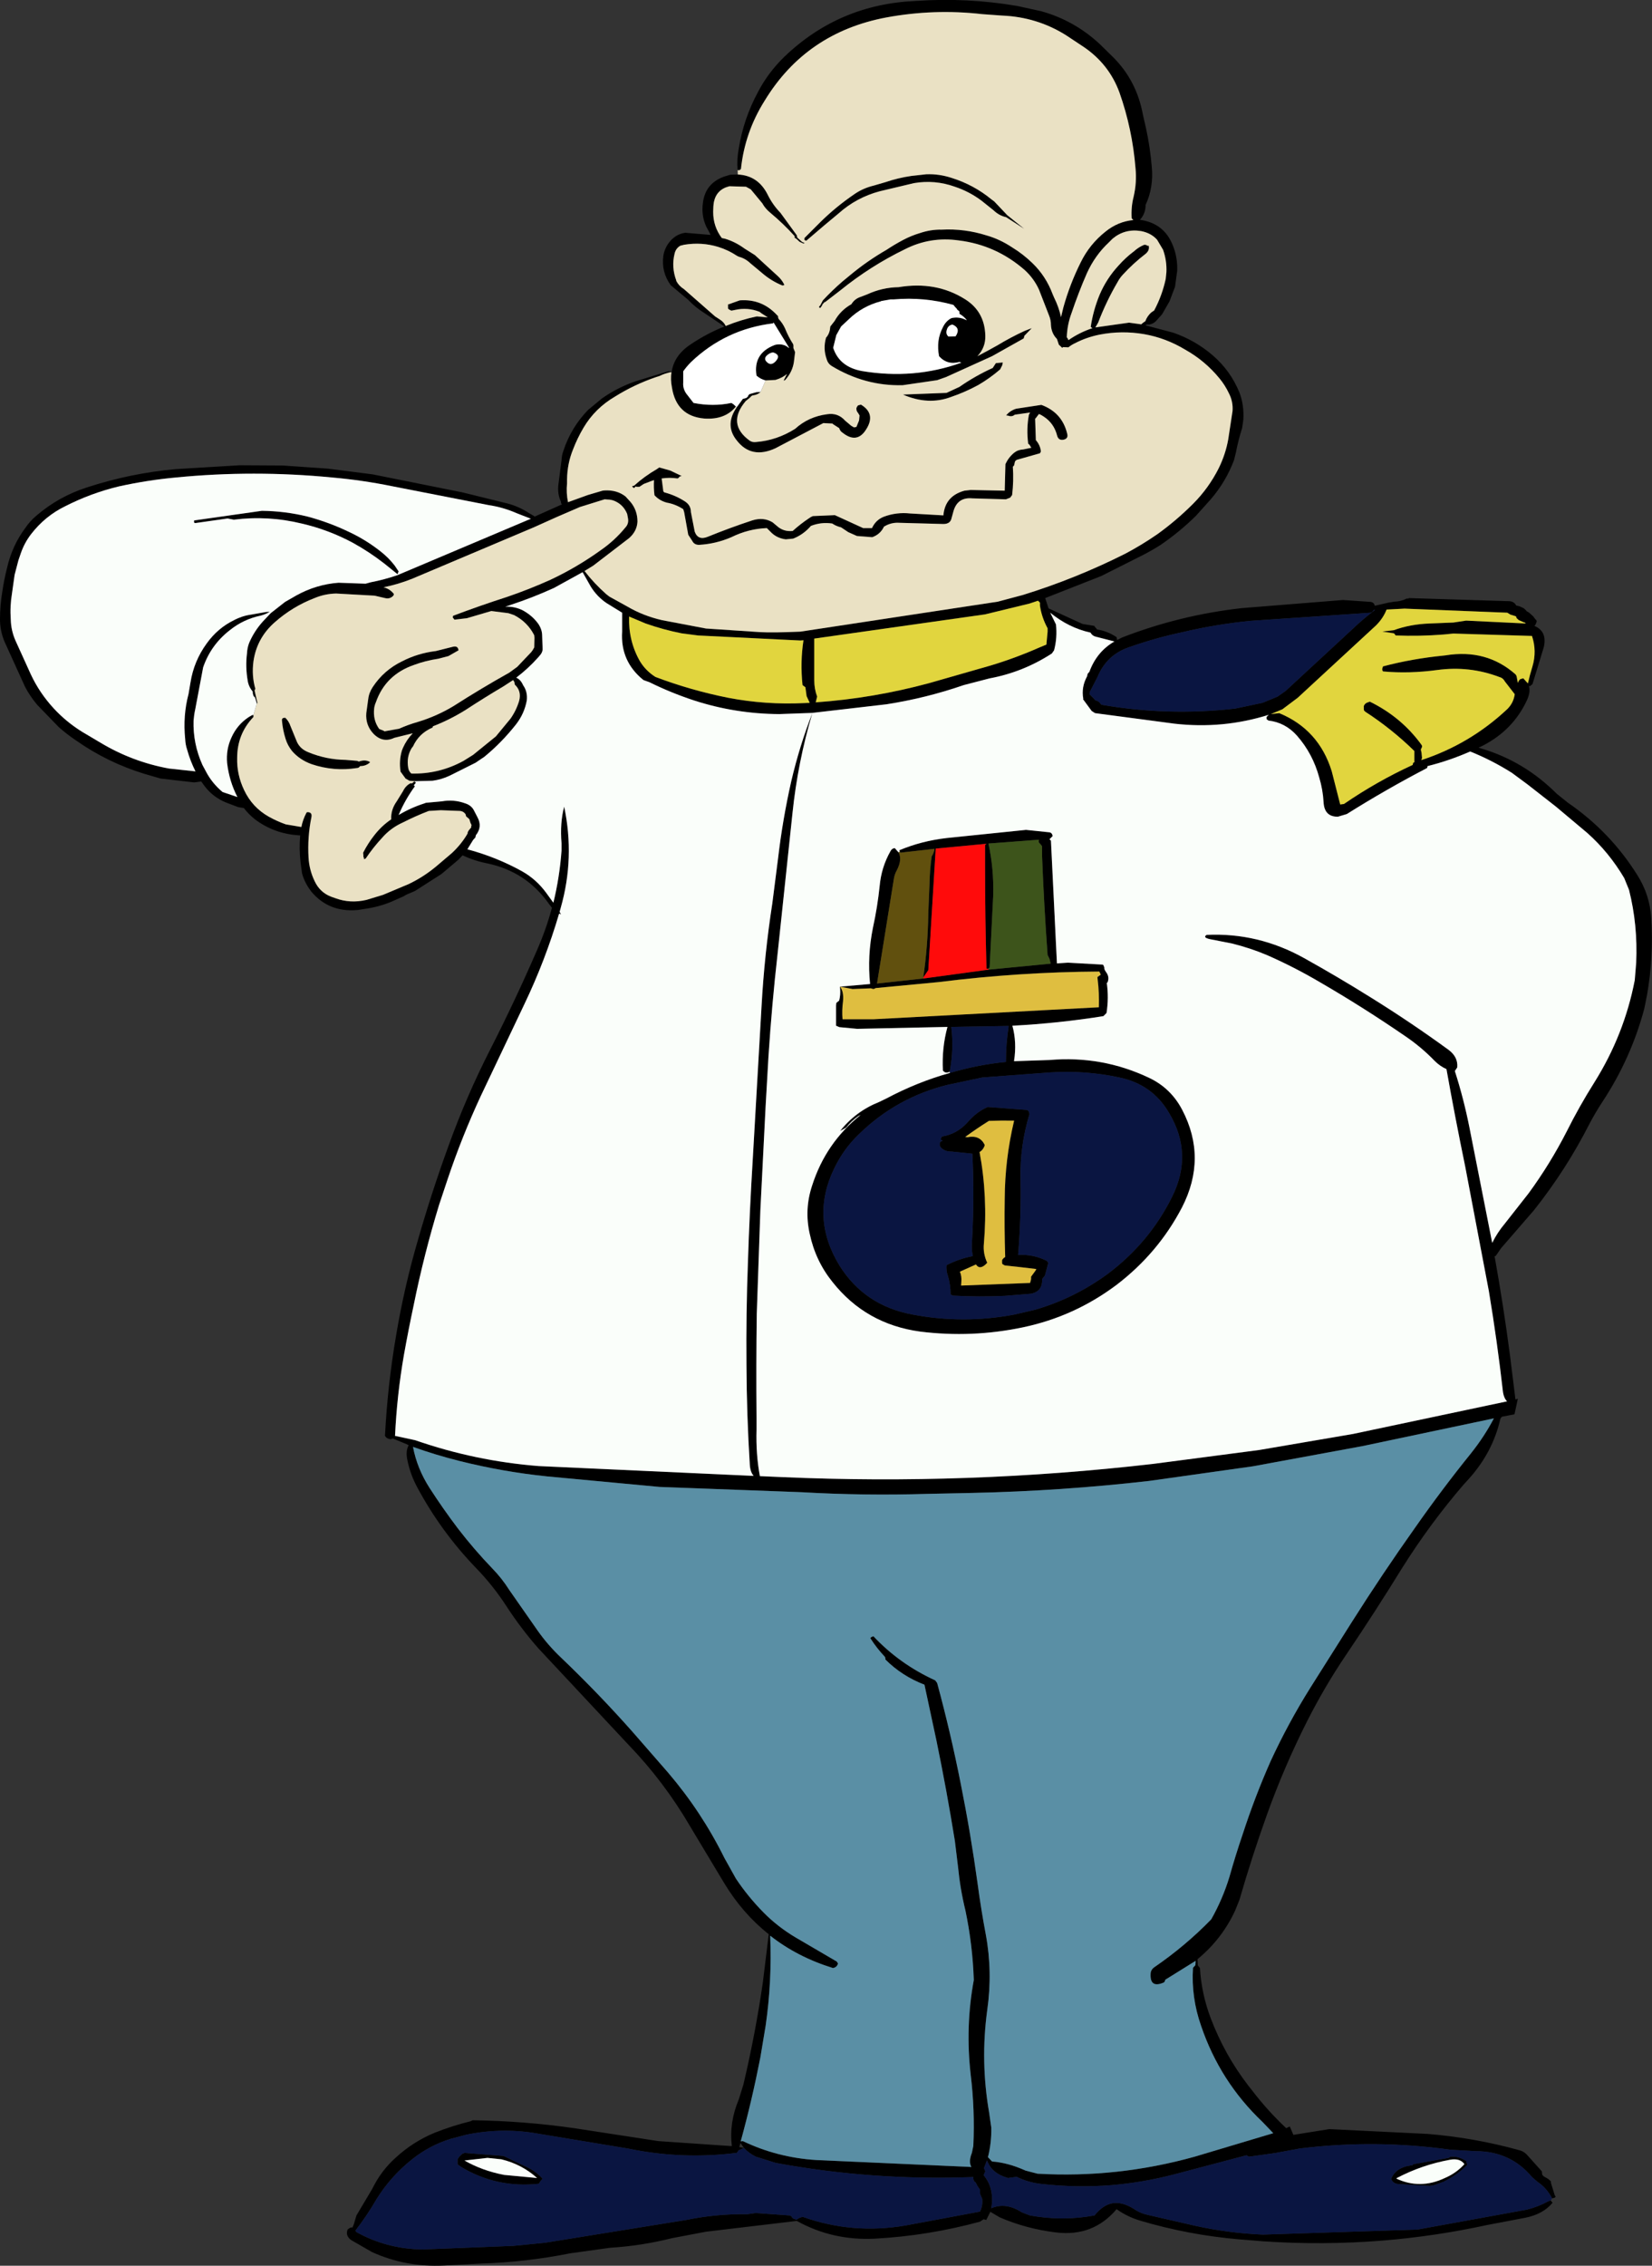
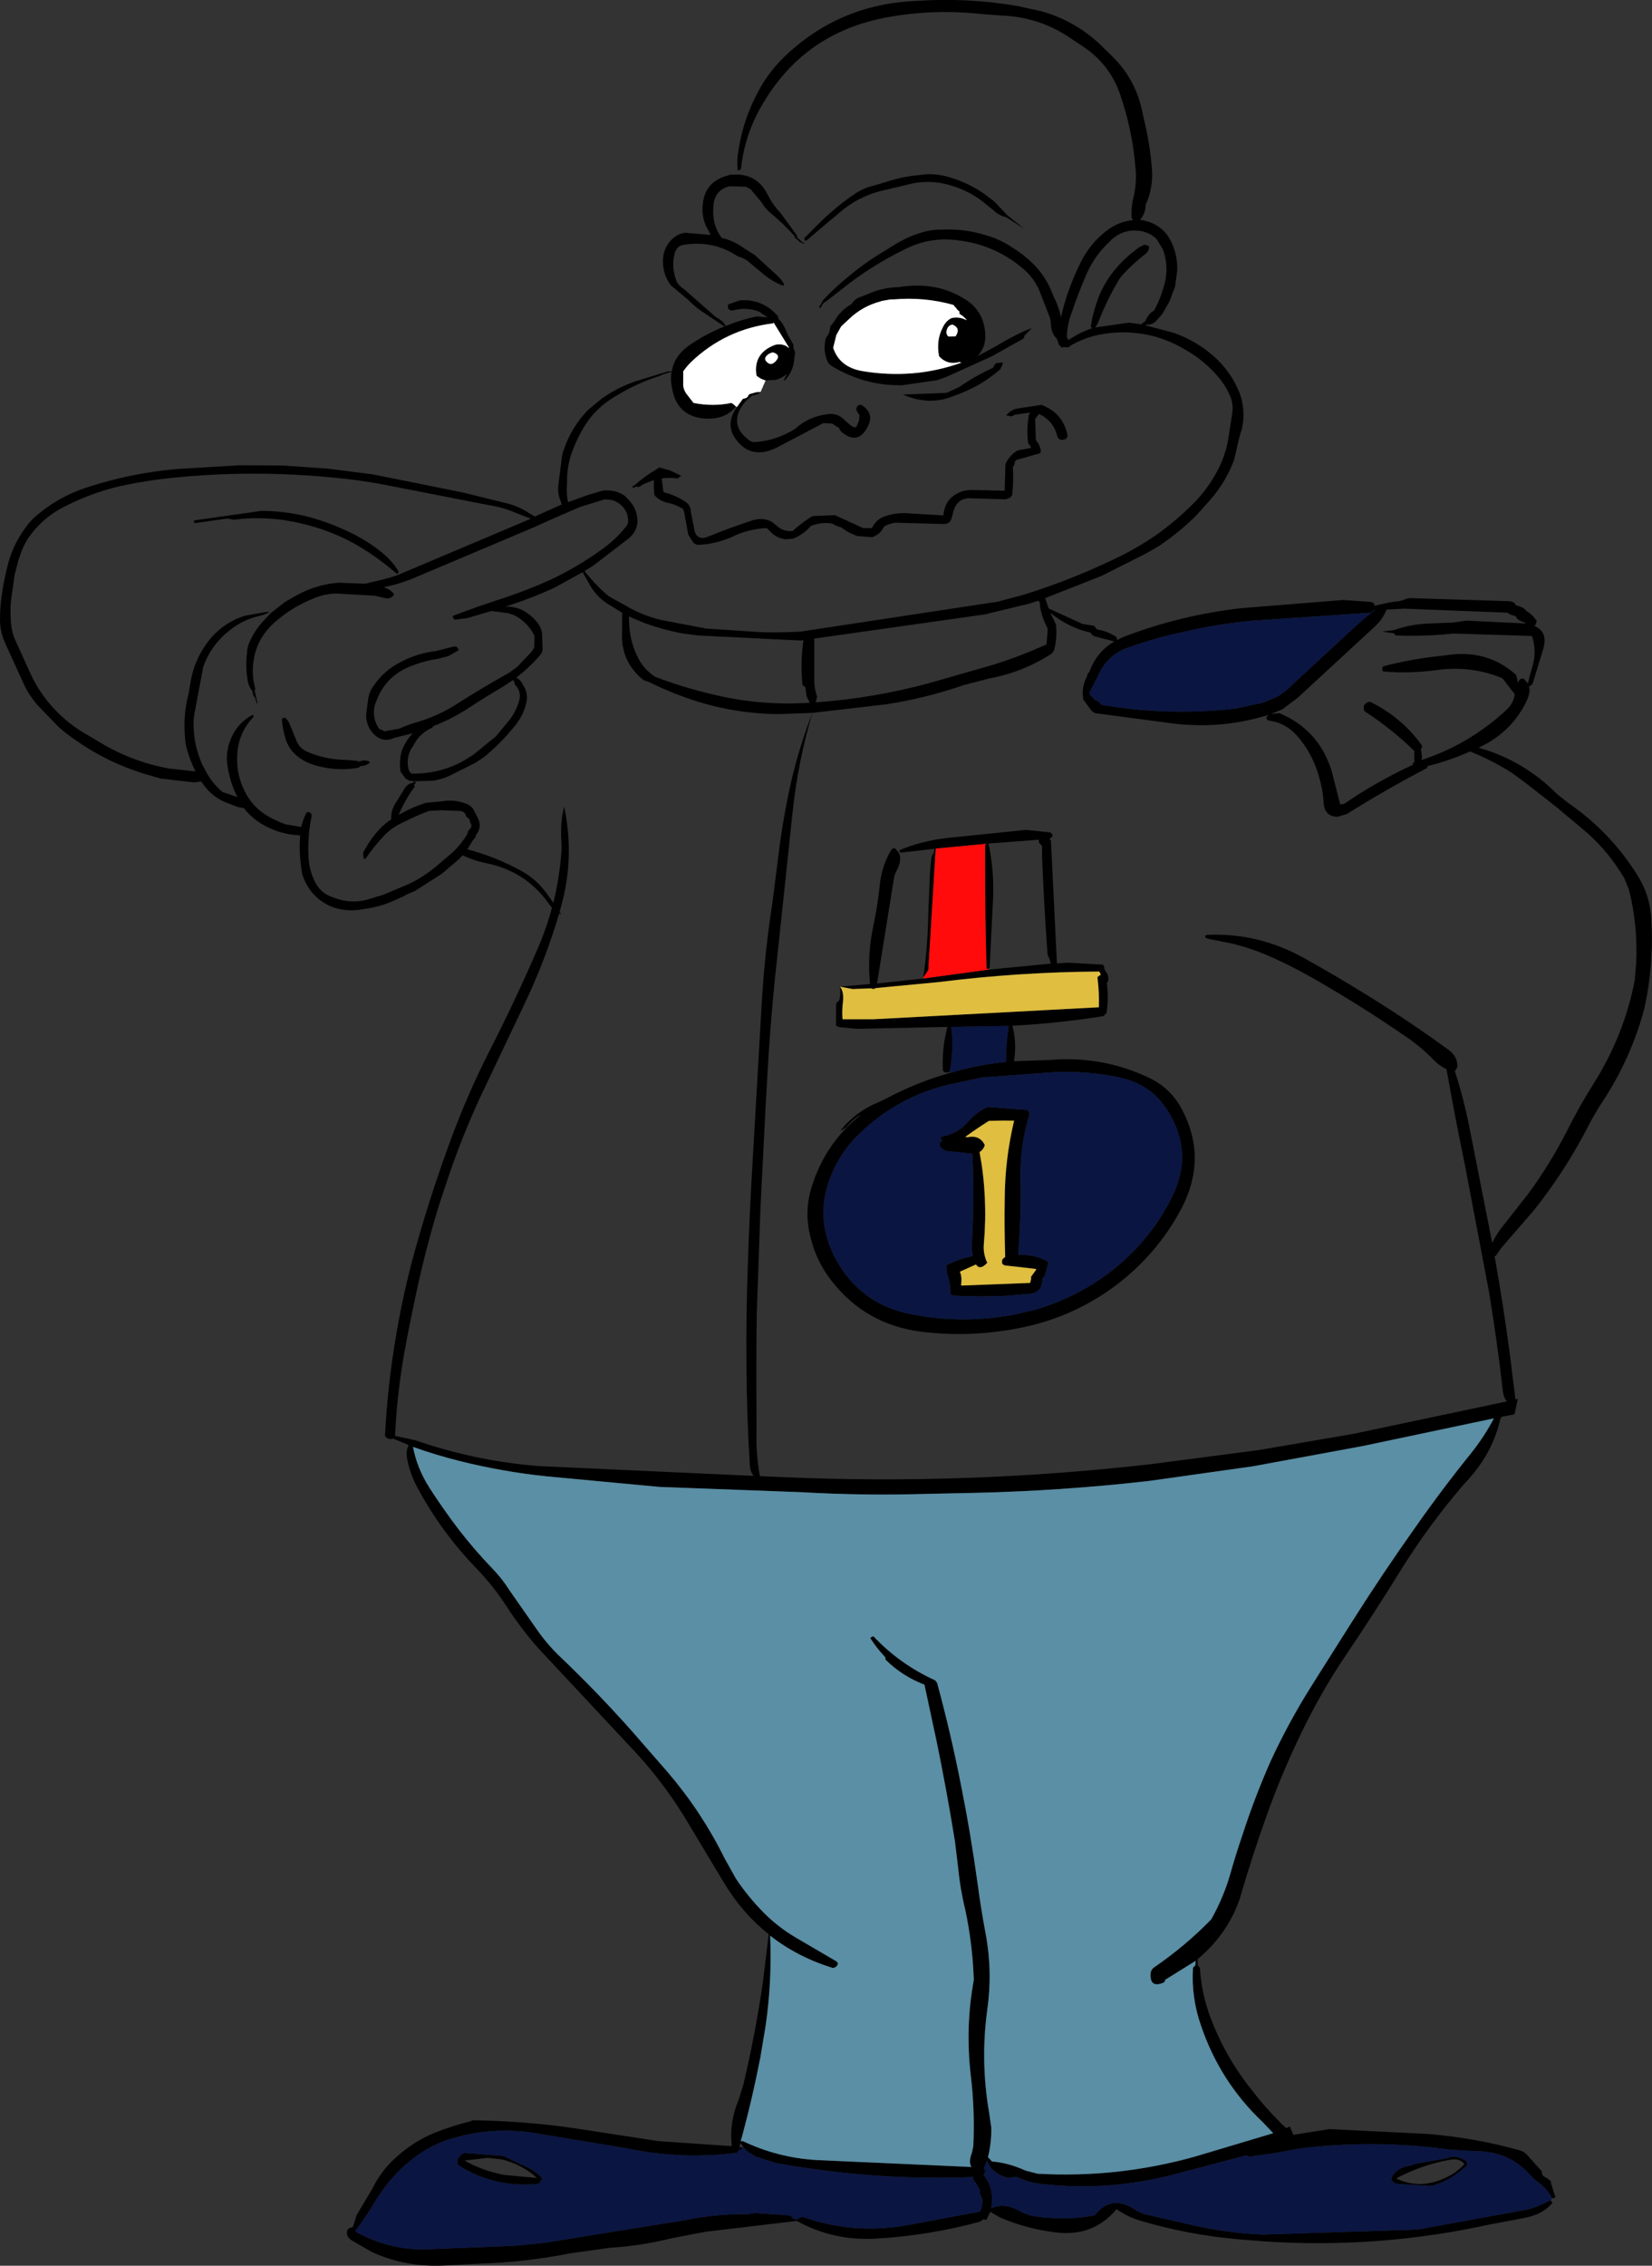
<svg xmlns="http://www.w3.org/2000/svg" height="472.6px" width="344.8px">
  <rect width="100%" height="100%" fill="#333333" stroke="none" />
  <g transform="matrix(1.0, 0.0, 0.0, 1.0, -147.6, -3.7)">
    <path d="M301.2 88.5 Q298.95 91.3 294.6 91.0 288.8 90.5 287.85 84.55 287.5 82.8 287.75 81.3 286.4 81.55 285.2 82.15 L284.55 82.35 Q280.0 83.9 276.0 86.4 271.8 88.85 269.4 92.9 268.1 95.1 267.2 97.45 266.0 100.4 265.95 103.7 L265.95 104.55 Q265.75 106.45 266.15 108.45 L270.3 106.95 273.35 106.05 273.75 106.0 Q276.35 105.85 278.15 107.25 L279.2 108.4 Q280.65 110.15 280.65 112.5 280.55 114.5 278.9 115.95 L271.4 121.7 269.6 122.8 Q271.6 125.4 274.15 127.65 L274.8 128.15 278.6 130.25 Q281.85 132.15 285.75 133.05 L294.95 134.8 306.2 135.55 Q309.0 135.7 314.65 135.45 L355.85 129.2 361.1 127.8 Q372.1 124.4 382.45 119.2 385.95 117.35 389.2 115.1 393.15 112.25 396.6 108.8 399.85 105.55 401.95 101.4 403.4 98.45 403.95 95.35 L404.85 89.45 Q405.0 87.5 404.1 85.75 403.3 84.05 402.1 82.6 399.1 78.95 395.0 76.65 390.95 74.2 386.4 73.4 381.7 72.6 377.1 73.5 374.35 74.05 371.95 75.3 371.2 75.65 370.6 76.15 L369.4 76.1 369.4 76.25 369.3 76.25 368.6 75.6 368.2 74.4 Q367.05 73.25 366.95 71.5 366.95 70.45 366.55 69.5 L364.45 64.1 Q363.4 61.8 361.5 60.05 355.5 54.8 347.7 53.85 341.75 53.0 336.45 55.7 329.25 59.2 322.95 64.3 L319.9 66.65 319.6 66.8 319.45 67.0 319.25 67.2 319.2 67.4 318.8 67.95 318.6 67.85 318.55 67.8 318.6 67.6 318.8 67.4 318.85 67.3 319.35 66.35 Q321.25 64.3 323.45 62.4 L325.15 61.0 Q328.65 58.1 332.65 55.8 334.3 54.7 336.1 53.75 337.8 52.85 339.65 52.3 341.9 51.55 344.15 51.6 348.9 51.35 353.5 52.8 356.3 53.6 358.85 55.3 361.15 56.7 363.1 58.6 365.9 61.3 367.3 65.05 L367.6 65.75 Q368.6 67.75 369.05 69.85 L369.55 67.8 Q370.9 62.95 373.15 58.45 375.0 54.65 378.35 52.0 380.95 49.9 384.15 49.6 L383.8 49.25 Q383.65 46.9 384.2 44.75 384.9 41.75 384.6 38.8 383.95 30.65 381.25 23.0 379.05 17.0 373.65 13.4 L370.1 11.05 Q364.05 7.25 356.75 6.95 L352.6 6.65 Q342.55 5.5 332.55 7.35 315.85 10.5 307.2 24.7 303.05 31.3 302.25 38.95 L301.95 39.2 301.55 39.2 Q301.35 37.0 301.8 34.65 302.8 28.45 305.8 22.9 307.9 18.85 311.3 15.55 322.7 4.6 338.7 3.9 349.4 3.15 359.95 4.95 L364.95 6.05 Q371.95 8.0 377.3 13.05 L379.95 15.65 Q384.85 20.55 386.15 27.65 L386.8 30.5 Q387.65 34.4 388.0 38.55 388.4 42.8 386.7 46.45 L386.7 46.75 Q386.6 48.3 385.65 49.4 L385.5 49.55 Q390.65 50.25 392.45 55.05 393.4 57.45 393.3 60.2 L392.85 63.5 391.7 66.55 390.15 69.25 388.8 70.75 Q388.25 71.25 387.5 71.4 L386.95 71.4 386.65 71.55 392.5 73.1 Q397.1 74.7 400.75 77.85 404.45 81.05 406.3 85.6 407.3 88.25 407.1 91.3 L406.85 93.0 Q406.05 95.5 405.55 98.1 L405.15 99.7 Q403.45 104.2 400.3 107.85 L397.2 111.3 Q393.8 114.65 389.85 117.35 387.9 118.6 385.8 119.65 L377.45 123.85 365.75 128.45 366.45 130.6 373.55 133.85 376.0 134.25 376.15 134.5 376.4 134.75 376.55 135.0 Q378.7 135.3 380.65 136.6 L380.75 137.15 380.75 137.2 381.85 136.65 Q393.85 132.0 406.75 130.55 L427.9 128.85 433.75 129.25 Q434.4 129.4 434.55 130.05 L437.4 129.4 438.6 129.2 Q440.05 129.15 441.2 128.55 L441.6 128.55 441.6 128.45 462.7 129.1 Q463.65 129.2 464.05 130.0 L464.7 130.15 465.6 130.55 466.05 130.95 466.25 131.2 466.7 131.45 467.6 132.25 468.0 132.8 468.25 133.05 468.35 133.3 468.15 133.85 468.0 134.1 467.85 134.25 Q470.6 135.4 469.8 138.75 L467.45 146.4 466.9 146.85 466.7 146.75 Q467.1 148.0 466.3 149.75 463.4 156.0 457.05 159.25 L456.2 159.65 456.85 159.85 Q465.75 162.5 472.5 169.25 L474.8 171.1 Q483.7 177.2 489.35 186.25 491.95 190.35 492.25 195.25 492.75 203.4 491.35 211.3 L490.8 214.05 Q488.05 224.4 482.1 233.45 480.65 235.65 479.35 238.1 474.5 247.65 467.75 256.15 L460.9 264.05 459.8 265.65 459.55 265.75 Q461.4 276.05 462.75 286.35 L463.9 295.6 464.4 295.45 463.7 298.7 461.1 299.2 460.9 299.4 460.75 299.65 Q459.15 306.7 454.05 312.3 L453.0 313.45 Q446.05 321.55 440.35 330.6 434.65 339.85 428.6 348.8 424.1 355.45 420.45 362.65 415.6 372.25 412.0 382.3 408.85 391.1 406.3 399.95 L405.4 402.2 Q402.65 408.15 397.55 412.35 L397.6 413.65 398.05 414.2 Q398.35 419.45 400.25 424.55 403.2 432.35 408.2 438.8 L408.95 439.75 Q412.2 444.0 416.05 447.6 L416.8 447.25 417.55 449.0 425.05 447.8 445.55 448.8 Q455.35 449.6 464.7 452.2 465.6 452.4 466.3 453.15 L469.4 456.6 469.45 456.95 469.45 457.15 469.55 457.4 469.8 457.65 470.75 458.2 471.3 458.7 471.3 459.0 472.1 461.6 472.3 461.9 472.1 462.1 471.55 462.25 Q470.4 460.05 468.5 458.8 L467.35 457.8 Q462.85 452.4 455.6 452.4 L450.35 452.1 Q434.55 449.9 418.85 451.85 L413.7 452.8 408.3 453.55 407.8 453.3 407.8 453.25 392.65 457.25 Q386.1 458.95 379.45 459.5 372.3 460.05 365.05 459.25 362.2 458.95 359.8 457.75 L358.0 458.0 Q354.55 457.05 353.6 454.3 L352.95 456.0 353.05 456.1 353.25 456.6 352.9 457.4 Q355.1 460.05 354.55 463.95 L354.5 464.3 Q357.55 463.0 360.85 465.15 L362.55 465.8 Q369.35 467.05 376.05 465.8 377.8 463.6 379.85 463.25 381.85 462.95 384.2 464.4 385.55 465.35 387.2 465.7 L397.0 467.95 Q404.0 469.5 411.2 469.8 L443.45 468.75 466.25 464.6 Q468.65 464.0 470.65 462.9 L471.05 462.75 471.15 462.65 471.25 462.7 471.65 463.15 Q469.7 465.55 465.9 466.3 L458.0 467.8 Q447.2 470.15 436.2 471.05 423.7 472.05 411.2 471.2 L406.3 470.8 Q395.7 469.9 385.6 466.9 382.9 466.1 380.65 464.5 375.75 470.3 368.0 469.35 361.8 468.6 356.25 466.2 L354.3 465.05 353.45 466.75 352.9 466.6 352.15 467.1 Q341.3 470.05 330.2 470.65 321.4 471.1 313.9 466.95 L294.95 469.2 287.85 470.55 Q281.45 472.15 274.95 472.55 L266.65 473.7 Q257.4 475.55 247.9 475.85 L240.3 476.25 Q232.3 476.65 225.25 473.45 L220.9 470.95 Q219.65 470.05 220.15 468.75 L220.4 468.55 Q220.65 468.35 220.95 468.3 L221.15 468.35 221.45 467.65 222.0 465.8 225.3 460.25 Q227.15 456.45 230.25 453.7 233.85 450.4 238.35 448.55 242.0 447.1 245.85 446.15 L246.25 445.95 Q256.9 446.1 267.4 447.6 L285.0 450.3 300.35 451.35 Q299.75 446.45 301.8 441.6 L302.75 438.55 Q305.25 428.0 306.8 417.35 L308.05 407.15 Q302.55 402.8 298.7 396.4 L291.7 384.75 Q286.2 375.3 278.65 367.5 L259.95 347.5 Q256.35 343.4 253.35 338.8 250.55 334.45 246.85 330.65 239.65 323.15 234.75 314.05 233.25 311.3 232.65 308.35 232.2 306.4 232.9 305.15 L232.5 304.95 229.6 303.75 229.1 303.9 Q228.3 303.8 227.95 303.2 228.5 292.55 230.3 282.1 232.0 272.0 234.9 262.1 237.7 252.35 241.2 242.75 244.9 232.45 249.9 222.65 255.05 212.55 259.55 202.2 261.55 197.7 262.8 193.05 L262.15 192.2 Q257.4 185.5 249.35 183.8 246.55 183.25 244.15 182.1 L243.3 183.0 239.75 186.0 234.2 189.55 233.15 190.0 Q232.45 190.25 231.85 190.65 L229.25 191.8 Q226.6 192.9 223.6 193.3 L222.35 193.5 Q216.3 194.1 212.6 189.7 211.2 187.9 210.65 185.9 L210.35 183.75 Q210.0 180.8 210.25 178.0 L210.25 177.95 Q204.9 177.7 200.75 174.55 199.45 173.5 198.5 172.25 L197.3 172.05 194.8 171.1 Q192.05 170.0 190.25 167.6 L189.6 166.7 188.15 166.9 181.15 166.1 177.7 165.1 Q170.05 162.75 163.55 158.2 161.6 156.9 159.85 155.35 L155.35 150.7 Q153.85 148.9 152.85 147.0 L148.55 137.55 Q147.6 135.3 147.6 132.9 147.6 129.9 148.1 127.0 148.45 124.6 149.05 122.25 150.1 117.55 152.9 113.8 153.85 112.4 155.15 111.3 159.85 107.25 165.8 105.35 174.85 102.4 184.3 101.55 L197.6 100.75 206.6 100.8 216.05 101.45 225.4 102.65 244.1 106.4 253.45 108.7 Q255.95 109.35 258.05 110.75 L259.0 111.3 259.2 111.45 264.9 108.9 264.8 108.8 264.7 108.65 264.7 108.4 Q263.9 106.7 264.15 104.75 L264.8 99.7 Q264.85 98.65 265.2 97.7 266.8 92.85 270.35 89.2 L273.25 86.8 Q276.45 84.55 280.2 83.25 L287.05 81.15 287.8 81.2 Q288.35 77.75 291.8 75.5 295.15 73.25 298.8 71.8 L294.7 69.05 Q292.75 67.85 291.25 66.25 L287.6 63.2 Q285.6 60.45 286.05 57.05 286.3 55.55 287.2 54.35 288.55 52.55 290.6 52.25 L295.9 52.7 295.8 52.45 295.0 50.95 Q293.95 48.65 294.3 46.1 294.75 42.0 298.7 40.55 L300.0 40.15 301.6 40.1 Q305.8 40.3 307.8 44.25 308.85 46.4 310.5 48.1 L313.85 52.7 313.95 52.9 313.95 53.1 314.05 53.3 315.0 54.15 315.55 54.4 315.3 54.5 314.5 54.15 313.8 53.5 313.45 53.3 313.45 52.95 Q311.1 50.35 308.4 48.1 307.3 47.2 306.7 46.1 L304.3 43.2 303.3 42.65 299.85 42.55 Q297.15 43.2 296.6 45.85 296.45 46.8 296.45 47.9 296.45 50.95 298.25 53.35 L298.95 53.5 Q301.1 54.15 303.0 55.55 L305.15 56.9 308.15 59.65 309.9 61.25 Q310.8 62.05 311.3 63.1 L311.2 63.2 310.9 63.25 Q308.55 62.3 306.6 60.6 L304.2 58.6 Q303.15 57.6 301.8 57.25 L301.4 57.05 Q299.6 55.85 297.5 55.2 294.05 54.15 290.4 54.75 L289.6 54.95 Q288.65 55.5 288.4 56.6 287.7 59.4 288.75 62.2 L288.75 62.3 Q289.3 63.35 290.35 64.0 L296.85 69.7 297.85 70.35 Q298.65 70.85 299.05 71.65 L299.05 71.7 Q302.2 70.4 305.55 69.7 L307.85 69.9 306.45 69.0 306.15 68.75 Q303.65 67.75 301.0 68.35 L300.25 68.5 299.75 68.25 299.55 68.05 299.55 67.2 299.75 67.15 302.0 66.35 Q306.6 66.0 309.75 69.4 L310.0 69.65 310.0 69.9 310.1 70.2 Q310.95 71.1 311.45 72.2 312.15 73.95 313.15 75.5 L313.2 75.75 313.2 76.3 313.55 77.15 313.3 79.2 Q313.0 81.3 311.45 83.0 L311.15 83.1 311.85 81.7 Q310.95 82.5 309.45 82.95 L307.4 83.05 Q306.35 82.8 305.5 82.05 304.75 77.45 309.2 75.7 L309.5 75.6 Q311.2 75.3 312.25 76.3 L312.25 76.15 309.05 70.95 309.05 71.0 308.95 71.15 Q299.05 72.35 291.85 79.2 290.95 80.1 290.2 81.15 L290.2 83.5 Q290.1 84.7 290.8 85.75 L292.35 87.75 Q296.45 88.55 300.25 87.75 L300.65 88.0 301.2 88.5 M340.95 40.05 Q343.6 39.95 346.2 40.8 350.85 42.25 354.55 45.3 L355.1 45.7 357.85 48.6 361.4 51.45 357.6 49.0 Q356.15 48.7 354.95 47.55 L352.45 45.55 Q349.9 43.65 346.9 42.65 342.7 41.15 338.35 41.9 L331.2 43.6 Q326.35 44.9 322.65 48.2 L319.65 50.7 315.9 53.9 315.65 53.85 315.5 53.75 315.5 53.35 318.85 50.0 Q322.05 46.85 325.85 44.25 327.7 42.95 330.0 42.4 L332.4 41.7 Q335.05 40.8 337.8 40.4 L340.95 40.05 M361.25 74.3 L354.65 78.0 345.05 82.35 343.2 83.0 336.0 84.05 Q328.15 84.25 321.2 80.05 320.4 79.55 320.15 78.65 319.35 76.45 320.0 74.15 320.6 73.5 320.8 72.55 L320.9 71.8 321.8 70.65 Q323.0 68.45 325.3 67.15 326.0 66.0 327.3 65.6 L328.6 65.1 Q331.75 63.65 335.15 63.6 342.95 62.3 349.0 66.1 353.1 68.65 353.25 73.65 353.35 76.15 351.6 78.0 353.7 76.9 355.75 75.75 358.55 74.05 361.5 72.7 L362.95 72.15 361.4 73.75 361.35 74.0 361.25 74.3 M370.45 74.3 L370.6 74.65 Q372.9 73.05 375.6 72.15 L375.25 71.9 Q375.75 68.5 377.1 65.2 378.55 61.8 381.05 59.1 382.5 57.45 384.3 56.1 385.3 55.2 386.45 54.75 L386.85 54.8 387.05 54.95 387.35 54.95 Q387.6 55.9 386.7 56.65 384.1 58.65 381.95 61.0 381.3 61.7 380.85 62.55 378.5 66.55 376.8 71.0 L376.25 71.95 376.2 72.0 383.25 71.0 385.8 71.35 386.2 71.0 386.65 70.7 Q387.0 69.7 387.85 68.9 L388.5 68.45 Q390.15 65.35 390.9 61.9 L391.05 60.45 Q391.15 58.05 390.35 55.8 L389.1 53.7 Q387.85 52.3 385.75 51.9 382.35 51.35 379.8 53.5 L379.05 54.25 Q376.15 56.95 374.45 60.7 372.7 64.7 371.25 69.0 370.35 71.4 370.25 74.05 L370.45 74.3 M333.45 66.15 L331.5 66.5 331.45 66.55 Q327.6 67.55 324.75 70.3 L323.15 71.8 322.15 73.6 321.5 76.25 Q322.8 80.25 327.55 81.1 338.35 82.9 348.25 79.35 L347.85 79.2 Q345.3 79.9 343.6 78.0 342.95 74.7 344.4 71.95 345.05 70.6 346.2 70.05 347.8 69.7 349.25 70.45 L349.4 70.5 Q348.8 69.7 347.85 69.15 L347.85 68.85 347.8 68.6 347.45 68.35 347.25 68.05 347.0 67.8 346.6 67.3 Q340.5 65.6 334.15 66.15 L333.45 66.15 M345.2 72.55 Q344.95 73.35 345.55 73.9 L347.05 73.85 Q348.2 72.15 346.4 71.4 345.45 71.55 345.2 72.55 M351.8 84.0 Q349.05 85.5 346.1 86.5 341.35 88.3 336.05 86.0 L345.15 85.65 347.85 84.4 Q351.15 82.1 354.8 80.45 L355.45 79.45 356.9 79.3 356.8 79.85 356.35 80.75 Q354.2 82.6 351.8 84.0 M361.15 97.45 L362.85 97.1 362.45 96.45 362.2 96.25 Q361.8 93.15 362.35 90.2 L362.6 89.75 359.4 90.2 Q358.95 90.6 358.35 90.5 L358.0 90.4 357.6 90.35 Q358.4 89.35 359.7 88.95 L364.95 88.15 Q369.3 89.75 370.35 94.2 370.6 95.15 369.65 95.4 368.55 95.65 368.25 94.6 367.6 92.0 365.45 90.6 364.95 90.25 364.45 90.05 L363.8 90.9 363.65 91.05 363.8 95.5 Q364.75 96.6 364.85 97.9 L364.65 98.25 360.05 99.55 Q359.7 99.6 359.45 99.95 L359.25 100.8 359.0 101.05 Q359.2 104.05 358.85 106.95 L358.45 107.5 357.55 107.85 350.55 107.65 Q347.45 107.35 346.6 110.35 L346.2 111.8 Q345.95 113.0 344.5 113.0 L335.3 112.75 Q333.85 112.65 332.55 113.3 L332.1 113.55 Q331.35 115.15 329.65 115.75 L326.45 115.5 324.65 114.7 323.15 113.7 Q322.1 113.45 321.3 112.9 319.0 112.55 316.85 113.4 315.3 115.2 313.15 116.05 L311.6 116.2 Q309.65 115.95 308.4 114.6 L307.65 113.85 Q303.8 114.0 300.25 115.75 297.0 117.15 293.5 117.35 292.5 117.35 292.1 116.55 L291.25 115.25 290.4 110.55 290.2 109.9 Q288.55 108.85 286.8 108.55 285.25 108.15 284.2 107.0 284.0 105.4 284.1 103.85 L283.5 104.05 281.95 104.65 281.05 105.25 280.45 105.25 280.3 105.15 279.95 105.5 279.7 105.35 279.6 105.25 279.55 105.1 279.95 105.0 Q282.1 103.05 284.7 101.55 L285.2 101.2 287.5 101.85 289.9 103.0 289.85 103.0 289.45 103.1 289.35 103.25 289.2 103.4 Q289.1 103.4 289.05 103.5 287.35 103.25 285.7 103.5 L286.05 106.2 286.25 106.4 Q288.55 107.0 290.5 108.25 291.8 109.05 291.8 110.5 L292.6 114.6 Q293.3 116.5 295.35 115.65 299.9 113.8 304.6 112.25 306.95 111.5 308.85 112.65 L309.75 113.4 Q311.1 114.65 313.05 114.45 314.65 113.0 316.45 111.8 316.85 111.5 317.25 111.35 L321.85 111.15 327.75 113.85 329.6 113.85 Q330.4 112.1 332.15 111.45 334.75 110.5 337.55 110.8 L344.5 111.2 Q344.85 107.15 348.9 106.05 L350.2 105.9 357.3 106.05 357.45 100.5 Q358.1 99.1 359.25 98.15 360.05 97.5 361.15 97.45 M375.0 148.5 L376.05 149.55 376.15 149.75 Q376.95 149.9 377.35 150.55 L377.5 150.7 Q391.35 153.1 405.4 151.5 L411.1 150.3 414.25 149.0 415.95 147.8 429.9 134.9 Q432.15 132.75 434.55 130.95 L434.4 130.85 434.0 131.35 433.7 131.5 408.6 133.2 Q401.45 133.9 394.45 135.55 388.8 136.75 383.25 138.7 378.55 140.3 376.65 144.95 L375.05 148.05 375.0 148.5 M234.2 166.75 L234.35 166.9 234.35 167.05 234.0 167.45 234.0 167.55 234.2 167.7 Q232.15 170.5 230.8 173.7 233.3 172.2 236.1 171.3 L236.5 171.15 239.8 170.85 Q242.3 170.4 244.65 171.25 245.95 171.65 246.5 172.7 L247.25 174.15 Q248.35 176.15 246.9 177.95 L246.9 178.1 Q246.8 178.15 246.85 178.35 L246.35 178.9 245.15 180.85 Q251.15 182.45 256.5 185.4 259.55 187.1 261.65 190.0 L263.1 192.0 Q264.4 186.65 264.8 181.15 L264.8 179.6 Q264.45 175.35 265.35 171.95 267.6 182.6 264.65 193.0 L264.4 193.9 264.7 194.45 264.3 194.25 Q261.45 203.95 257.05 213.15 L247.95 232.3 Q244.0 240.8 241.05 249.6 L239.25 255.0 Q236.1 265.3 233.95 275.9 232.85 281.05 231.9 286.35 230.45 294.7 230.05 303.2 L234.25 304.1 Q246.75 308.45 260.05 309.5 L304.9 311.55 Q304.2 310.75 304.1 309.25 303.45 298.9 303.4 288.45 303.3 277.65 303.7 267.1 304.05 256.3 304.7 245.75 L306.55 213.55 Q307.15 202.75 308.8 192.1 L310.0 182.7 Q310.95 174.6 312.75 166.65 314.5 159.2 317.15 152.45 314.1 162.7 313.0 173.35 L309.9 202.6 Q308.7 213.2 308.0 223.95 307.35 234.6 306.85 245.25 L306.3 256.15 305.55 277.75 Q305.4 288.5 305.5 299.3 L305.5 301.9 Q305.35 307.05 306.2 311.6 L310.8 311.8 Q349.65 313.5 388.25 309.05 L410.4 306.15 430.0 302.8 462.15 296.0 Q461.5 295.35 461.3 294.1 460.1 283.5 458.35 273.0 L453.4 246.95 Q451.3 236.8 449.5 226.7 448.15 226.1 447.05 225.0 444.3 222.15 441.0 219.9 432.2 213.85 423.05 208.55 417.7 205.4 412.0 202.9 408.55 201.45 404.75 200.5 L400.15 199.6 Q398.55 199.25 399.45 198.7 410.2 198.2 419.8 203.55 426.9 207.5 433.7 211.75 442.0 216.9 449.9 222.65 451.95 224.15 451.75 226.35 L451.25 227.1 Q453.1 232.85 454.3 238.9 L459.05 262.95 Q460.1 260.8 461.7 258.9 L466.65 252.6 Q471.15 246.45 474.6 239.7 477.2 234.5 480.35 229.5 486.6 219.55 488.8 208.15 L489.1 204.5 Q489.45 196.6 487.6 189.3 L486.6 186.85 Q483.4 181.45 478.9 177.45 L472.35 171.95 466.4 167.3 463.15 164.9 Q458.95 162.25 454.45 160.45 450.15 162.35 445.55 163.5 L445.55 163.6 445.45 163.9 Q436.9 168.35 428.7 173.5 L426.85 174.05 Q424.0 174.1 423.85 171.0 423.7 168.4 422.95 165.9 421.6 160.9 418.3 157.15 415.85 154.4 412.35 154.0 L411.95 153.7 411.95 153.45 Q411.9 153.25 412.0 153.2 L412.4 152.8 Q402.85 155.8 392.75 154.65 L376.15 152.45 375.45 152.0 373.65 149.55 373.7 149.45 Q373.25 147.05 374.5 144.75 L374.6 144.25 375.0 143.8 375.0 143.75 Q376.55 139.6 380.2 137.5 L376.3 136.5 Q375.6 136.35 375.2 135.65 370.65 134.65 366.8 131.5 L368.0 133.95 Q368.3 136.75 367.6 139.35 L367.15 140.0 Q361.15 143.9 354.15 145.2 L348.75 146.6 Q340.95 149.3 332.65 150.6 L317.15 152.4 310.25 152.65 Q301.1 152.6 292.45 149.8 287.6 148.2 283.15 146.0 L281.9 145.55 Q277.05 141.65 277.45 135.45 L277.45 131.5 274.2 129.5 Q272.2 128.15 270.9 126.05 L269.2 123.05 263.2 126.35 Q258.8 128.35 254.25 129.85 L253.05 130.25 Q254.9 130.15 256.6 130.95 258.6 132.0 259.9 133.75 260.7 134.9 260.75 136.1 L260.85 139.1 Q260.85 139.65 260.45 140.2 L259.9 140.85 Q257.85 143.15 255.35 145.05 256.15 145.4 256.6 146.25 L256.8 146.65 Q257.75 148.0 257.55 149.8 257.05 152.55 255.3 154.8 252.3 158.6 248.7 161.55 L246.85 162.8 241.45 165.5 Q239.75 166.3 237.9 166.55 L234.2 166.65 233.05 166.55 232.25 166.1 231.2 164.65 Q230.85 162.3 231.5 160.2 L231.7 159.7 Q232.45 158.0 233.75 156.65 L229.9 157.6 Q227.5 158.75 225.55 156.75 223.85 154.95 224.05 152.45 L224.45 149.55 Q224.6 148.2 225.4 147.0 227.7 143.5 231.5 141.65 234.8 139.95 238.55 139.5 L242.15 138.6 Q243.2 138.35 243.3 139.35 L241.2 140.55 239.1 141.1 Q236.4 141.5 234.0 142.4 228.05 144.45 226.05 150.2 225.8 150.75 225.7 151.4 225.4 153.9 226.75 155.75 L227.75 156.15 227.8 156.25 230.9 155.7 Q232.8 154.85 234.75 154.3 238.75 153.1 242.3 150.95 248.0 147.3 253.9 144.0 L255.55 142.8 258.45 139.75 258.75 139.35 259.1 138.75 259.15 136.75 259.1 136.2 Q257.7 133.45 254.9 132.0 L253.7 131.6 250.15 131.15 245.05 132.65 242.5 132.95 242.45 132.95 242.1 132.5 242.1 132.4 242.15 132.3 242.15 132.15 Q247.7 130.05 253.45 128.2 258.0 126.65 262.45 124.65 268.0 122.05 273.0 118.45 275.9 116.45 278.15 113.7 278.9 112.9 278.65 111.7 L278.5 110.9 Q277.75 109.05 276.0 108.25 275.25 107.9 274.45 107.9 L273.8 107.85 268.65 109.45 Q263.8 111.5 259.0 113.7 L233.55 124.45 Q230.65 125.6 227.65 126.2 228.85 126.5 229.6 127.35 230.0 127.65 229.6 128.05 228.9 128.7 227.95 128.45 L225.8 127.95 217.75 127.5 Q215.4 127.55 213.25 128.45 208.7 130.2 205.0 133.45 201.2 136.75 200.5 141.65 200.1 144.65 200.9 147.4 L200.8 147.55 200.75 147.7 200.75 147.8 201.3 150.2 201.3 150.45 201.2 150.45 200.9 149.4 200.8 149.15 200.65 149.0 200.5 148.9 200.5 148.75 200.4 148.5 200.35 148.2 200.35 147.95 Q199.5 146.95 199.3 145.7 198.8 142.8 199.15 140.0 199.2 138.85 199.6 137.8 200.65 135.35 202.45 133.35 L204.1 131.6 207.1 129.25 209.45 127.9 Q213.6 125.6 218.25 125.25 L223.9 125.45 225.0 125.15 Q227.85 124.6 230.6 123.65 L258.4 111.9 255.45 110.75 Q252.6 109.5 249.55 109.05 L229.35 105.1 Q223.2 103.85 216.95 103.3 200.55 101.7 184.3 103.3 178.35 103.85 172.45 105.15 166.6 106.55 161.2 109.3 157.0 111.35 154.1 115.1 152.75 116.85 152.0 118.95 L151.45 120.55 150.65 123.6 150.1 127.5 Q149.65 130.15 149.85 132.95 149.9 135.15 150.8 137.25 L154.05 144.4 Q155.85 148.25 158.85 151.5 161.45 154.3 164.75 156.35 L168.55 158.6 Q175.2 162.6 182.85 164.0 L188.4 164.6 Q187.3 162.4 186.65 160.05 186.3 159.0 186.25 157.85 185.75 153.0 186.95 148.45 L187.35 146.1 Q188.05 141.6 190.75 137.9 193.05 134.7 196.45 133.05 198.15 132.15 200.0 131.9 L203.15 131.35 203.9 131.3 Q203.25 131.75 202.05 132.1 198.4 132.85 195.5 135.2 191.6 138.25 190.0 142.9 L188.35 151.65 Q188.1 152.75 188.0 154.0 187.85 158.8 189.85 163.25 L190.6 164.65 Q191.85 167.05 194.05 168.9 L197.15 169.95 Q195.45 166.65 195.0 162.85 194.75 160.05 195.9 157.55 197.1 154.85 199.55 153.25 L200.25 152.85 200.5 152.85 200.5 153.25 Q197.1 156.8 197.1 161.8 197.0 165.25 198.55 168.5 200.25 172.1 203.7 174.05 205.4 175.0 207.25 175.65 L210.5 176.2 Q210.8 174.65 211.55 173.25 211.6 173.1 211.85 173.1 212.8 173.15 212.6 174.15 211.75 178.25 212.0 182.6 212.15 185.15 213.25 187.45 214.35 189.85 216.75 190.75 L217.6 191.05 Q220.7 192.2 224.1 191.4 L227.55 190.35 232.9 188.1 Q235.95 186.65 238.6 184.45 L241.9 181.65 Q243.9 179.8 245.2 177.55 L245.2 177.35 245.4 176.95 245.85 176.4 245.95 176.3 245.95 176.0 246.0 175.9 246.0 175.75 245.8 175.35 245.55 174.55 244.9 174.0 244.75 173.5 Q244.3 172.9 243.6 172.85 L239.6 172.7 237.1 172.85 Q234.35 173.9 231.7 175.25 229.15 176.4 227.4 178.4 225.45 180.5 223.95 182.75 223.8 182.85 223.6 182.9 L223.55 182.85 223.55 182.6 223.45 182.45 223.45 182.2 223.4 181.65 223.4 181.55 Q224.4 179.6 225.7 177.95 227.25 175.95 229.25 174.6 229.15 172.6 230.4 170.85 L231.7 168.75 Q232.3 167.5 233.35 167.05 L233.6 167.1 233.95 166.8 Q234.0 166.7 234.1 166.75 L234.2 166.75 M364.65 129.4 L364.25 129.0 362.45 129.6 353.2 131.85 317.55 136.9 317.55 145.6 Q317.55 147.4 318.15 149.0 L317.85 150.2 Q329.85 149.35 341.5 146.2 L354.25 142.55 Q359.45 141.0 364.55 138.75 L366.0 138.15 366.25 135.45 366.25 134.75 Q365.0 132.45 364.65 130.0 L364.65 129.4 M340.3 207.6 Q341.25 201.2 341.35 194.2 L341.6 188.15 Q341.65 185.25 342.05 182.35 342.55 181.6 342.65 180.75 L335.55 181.55 335.4 181.35 335.4 181.3 335.3 181.05 Q339.95 179.1 345.2 178.5 L361.75 176.8 366.55 177.3 Q367.2 177.35 367.3 178.1 L366.65 178.75 366.95 179.05 367.95 199.6 368.2 204.65 370.5 204.5 377.7 204.9 377.9 205.0 378.1 205.55 378.1 205.8 378.25 206.15 378.55 206.6 Q379.2 207.55 378.75 208.65 L378.6 208.7 Q379.05 211.8 378.55 215.0 L377.9 215.65 Q368.5 217.15 358.9 217.65 359.85 221.1 359.25 225.0 L359.25 225.05 366.65 224.8 Q377.65 223.85 387.5 228.55 392.0 230.7 394.35 235.2 399.6 245.25 394.3 255.55 389.35 265.05 380.65 271.7 371.85 278.3 361.15 280.55 350.5 282.8 339.65 281.45 328.3 279.9 321.35 271.1 317.8 266.7 316.6 261.05 315.45 255.95 317.1 251.0 319.95 242.05 327.25 236.25 L326.75 236.5 Q325.3 237.5 324.2 238.9 L322.95 239.6 Q326.2 235.5 331.1 233.55 L332.65 232.8 Q339.05 229.4 345.85 227.5 351.55 225.8 357.55 225.2 357.55 221.5 358.1 217.9 L358.1 217.7 346.15 217.9 Q346.7 222.5 345.85 227.1 L345.8 227.25 Q344.95 227.7 344.4 227.0 344.15 222.3 345.35 217.9 L326.5 218.3 322.8 217.95 322.1 217.65 322.1 213.45 322.15 212.9 322.75 212.4 Q323.05 211.25 322.95 210.0 L322.9 209.5 329.2 208.95 Q328.6 203.1 329.8 197.2 330.75 192.85 331.2 188.5 331.55 184.6 333.45 181.25 333.75 180.65 334.35 180.6 L335.15 181.5 Q335.95 182.95 334.8 185.2 334.3 186.05 334.15 187.1 L330.65 208.85 340.3 207.8 340.35 207.8 353.95 205.95 366.9 204.7 366.65 203.7 366.25 202.9 Q365.5 192.65 365.1 182.35 L365.1 180.25 364.95 180.0 364.45 179.45 364.4 179.2 364.45 178.85 353.9 179.65 Q355.05 184.8 354.9 190.5 L354.15 205.5 353.9 205.75 353.5 205.75 Q353.2 195.15 353.2 184.4 L353.2 179.95 353.5 179.7 342.9 180.7 341.35 206.05 340.3 207.6 M322.9 209.5 Q323.75 210.45 323.55 212.6 323.3 214.4 323.45 216.3 L329.9 216.3 376.95 213.8 Q377.05 210.85 376.7 208.0 L376.65 207.5 377.35 207.0 377.05 206.35 Q360.25 206.45 343.5 208.55 L330.35 209.8 330.2 209.9 329.9 210.0 329.35 209.85 325.55 210.0 322.9 209.5 M464.0 132.25 L462.85 131.9 462.2 131.5 440.75 130.65 437.0 130.85 Q436.3 132.65 434.8 134.15 L418.45 149.25 415.25 151.65 412.85 152.65 414.6 152.45 Q422.85 155.85 425.55 164.55 L427.3 171.4 427.3 171.5 428.1 171.4 Q434.95 166.7 442.45 163.25 L442.55 162.8 442.8 162.7 442.8 160.35 Q438.1 155.75 432.55 152.15 L432.3 151.9 432.25 151.65 432.25 151.2 Q432.2 151.0 432.3 150.85 432.55 150.35 433.1 150.2 L433.5 150.05 Q440.05 153.25 444.25 159.0 L444.4 159.25 444.4 159.5 444.15 160.05 444.3 160.75 444.4 161.8 444.25 162.25 Q454.35 158.95 462.15 151.65 463.5 150.35 463.75 148.5 L461.7 145.85 Q461.3 145.1 460.5 144.9 454.3 142.55 447.6 143.45 441.7 144.25 436.25 143.75 L436.1 143.45 436.1 143.2 436.25 142.7 Q442.3 141.1 448.85 140.45 L449.3 140.4 Q457.85 139.0 463.9 144.35 L464.05 144.55 464.15 144.8 464.4 146.15 Q464.55 145.7 464.85 145.4 L465.1 145.3 465.5 145.2 465.5 145.15 466.5 146.25 Q466.9 144.45 467.45 142.7 468.4 139.5 467.35 136.35 L450.95 135.85 448.9 136.05 Q443.85 136.45 438.9 136.25 L438.6 135.85 438.5 135.8 436.2 135.45 436.2 135.4 436.35 135.4 438.5 135.15 Q441.9 133.9 446.0 133.75 L450.95 133.55 453.6 133.15 466.05 133.75 465.85 133.55 465.75 133.55 464.6 133.05 464.15 132.65 464.0 132.25 M381.25 228.45 Q374.05 226.9 366.65 227.4 L352.6 228.45 345.3 230.0 Q334.7 232.65 326.9 240.25 323.7 243.3 321.75 247.35 316.7 257.65 322.8 267.65 328.05 276.05 338.1 277.9 348.65 279.9 359.3 277.9 L363.6 276.9 Q371.75 274.55 378.75 269.45 387.5 262.9 392.25 253.3 396.7 244.35 391.6 235.85 388.15 229.9 381.25 228.45 M349.55 240.9 Q352.05 240.4 353.1 242.45 L353.1 242.7 Q352.75 243.6 352.05 244.0 353.8 253.35 352.95 263.15 352.75 265.15 353.65 267.1 352.15 268.75 351.3 267.45 L347.95 268.95 Q348.35 269.9 348.25 271.05 L348.2 271.85 362.6 271.3 362.8 270.5 362.8 270.0 363.75 268.7 363.9 268.4 359.65 267.9 359.6 267.9 357.3 267.65 356.8 267.35 356.75 267.1 356.75 266.55 Q357.0 266.1 357.4 265.9 357.2 259.8 357.3 253.7 357.35 245.5 359.25 237.5 L359.25 237.45 Q356.65 237.4 354.0 237.5 351.45 239.1 349.05 240.85 L349.55 240.9 M344.0 241.15 L344.1 240.9 344.25 240.75 Q347.3 240.25 349.5 237.85 351.35 235.65 353.75 234.6 L361.75 235.2 Q362.45 235.25 362.45 236.15 360.45 242.75 360.6 249.6 360.75 257.6 360.1 265.45 363.35 265.3 366.1 266.7 L366.4 267.1 365.7 269.75 365.1 270.5 Q365.25 273.05 362.8 273.55 L357.3 274.0 Q351.8 274.25 346.5 273.95 L346.0 273.7 Q346.0 271.7 345.45 269.85 345.05 268.8 345.15 267.6 347.75 266.25 350.65 265.7 350.35 264.4 350.45 263.05 351.0 253.65 350.55 244.35 L346.25 243.9 Q344.7 243.95 343.85 242.9 L343.75 242.7 343.75 242.1 343.85 241.85 344.35 241.65 344.0 241.45 344.0 241.15 M387.45 312.6 Q369.05 314.7 350.6 315.1 L341.1 315.3 Q327.95 315.7 314.85 314.95 L285.25 313.85 261.75 311.65 Q252.55 310.7 243.55 308.45 238.55 307.2 233.8 305.5 234.65 310.0 237.25 314.05 240.05 318.4 243.2 322.55 246.55 326.9 250.35 330.85 252.35 332.9 253.9 335.35 L259.8 343.8 Q261.95 346.85 264.7 349.45 272.45 356.85 279.55 364.85 L287.05 373.45 Q294.05 381.65 298.8 391.25 L301.2 395.55 Q303.7 399.3 306.95 402.6 309.9 405.6 313.7 407.85 L322.25 412.85 322.5 413.25 Q322.3 414.05 321.45 414.2 314.0 411.9 308.35 407.45 308.75 416.95 307.4 426.25 L306.3 432.85 Q304.55 441.8 302.2 450.35 L302.65 450.3 Q309.85 453.75 318.0 454.25 L350.35 455.7 Q349.7 454.65 350.45 452.75 L350.75 451.3 Q351.1 443.85 350.2 436.45 349.05 426.45 350.85 416.7 350.6 409.35 349.1 402.2 348.0 397.7 347.55 393.05 L346.9 387.7 Q345.2 377.15 343.05 366.75 L340.55 355.1 Q335.85 353.3 332.4 349.85 L332.4 349.6 332.3 349.3 Q330.6 347.5 329.35 345.55 L329.25 345.35 329.5 345.15 329.9 345.0 Q335.35 350.8 342.8 354.2 L343.2 354.75 Q346.0 365.05 348.1 375.65 350.2 386.1 351.65 396.65 352.35 401.9 353.35 407.2 354.8 415.0 353.65 423.0 352.2 433.7 354.05 444.35 L354.5 447.5 Q354.55 450.75 353.8 453.65 L354.65 454.55 Q358.0 454.8 361.65 456.45 L364.15 457.1 Q380.8 458.05 396.95 453.55 L413.35 448.65 411.1 446.3 Q402.25 437.9 398.3 426.3 396.2 420.35 396.6 414.15 L397.1 413.6 397.15 412.7 390.8 416.65 390.75 416.9 390.55 417.2 Q387.6 418.5 387.75 415.45 387.75 414.6 388.5 414.05 395.0 409.6 400.4 404.05 402.8 399.8 404.2 395.2 405.45 390.75 406.95 386.35 409.5 378.5 412.8 371.05 416.45 363.15 421.05 355.8 L429.8 341.95 Q436.1 332.0 442.95 322.35 448.55 314.35 454.65 306.8 457.4 303.35 459.4 299.55 L431.9 305.35 409.1 309.55 387.45 312.6 M307.5 78.0 Q307.1 78.55 307.5 79.05 308.45 80.2 309.5 79.05 310.7 77.75 308.95 77.2 308.15 77.3 307.5 78.0 M301.4 88.6 L302.65 86.9 303.4 86.7 Q303.45 86.55 303.65 86.5 L303.8 86.15 304.05 85.9 305.5 85.5 306.35 85.45 Q305.8 86.0 304.9 86.15 304.65 86.15 304.45 86.3 L304.05 86.7 303.25 87.35 Q299.25 92.1 304.05 95.6 304.6 96.0 305.4 95.9 309.75 95.55 313.55 93.15 316.35 90.6 320.25 90.1 322.5 89.75 324.0 91.45 L325.25 92.5 325.85 92.85 326.35 92.75 326.9 91.4 327.0 90.35 326.7 89.85 Q326.35 89.45 326.35 89.05 L326.35 88.8 326.5 88.5 326.7 88.25 327.3 88.1 Q330.7 90.15 328.05 93.75 326.2 96.15 323.45 93.95 322.95 93.65 322.75 93.0 L321.5 92.2 321.35 92.05 319.45 91.95 309.45 97.2 Q304.45 99.5 301.4 95.6 298.95 92.6 301.05 89.15 L301.4 88.6 M230.7 123.05 L230.7 123.2 230.65 123.3 230.55 123.45 227.75 121.2 Q224.65 118.8 221.3 116.95 216.2 114.2 210.55 112.9 203.55 111.2 196.4 112.1 L195.1 111.85 188.4 112.8 188.15 112.75 188.1 112.6 188.1 112.35 188.15 112.25 202.25 110.25 Q207.1 110.3 211.8 111.45 216.3 112.65 220.55 114.7 223.95 116.3 226.95 118.65 228.7 120.0 230.0 121.7 L230.8 122.9 230.7 123.05 M207.05 153.35 Q207.85 154.0 208.25 155.2 L209.6 158.5 Q210.3 159.95 211.95 160.6 215.7 162.15 219.75 162.2 L222.15 162.4 222.5 162.55 Q223.7 162.1 224.65 162.55 L224.85 162.7 Q224.0 163.5 222.75 163.5 222.5 163.9 222.1 163.9 217.25 164.65 212.65 163.1 210.15 162.2 208.55 160.35 207.6 159.15 207.2 157.8 206.6 155.9 206.45 154.0 L206.45 153.75 Q206.6 153.35 207.05 153.45 L207.05 153.35 M233.8 159.4 L233.55 159.7 Q232.4 161.55 232.8 163.85 232.9 164.55 233.45 165.05 239.25 165.2 244.35 162.4 L246.35 161.15 251.1 157.3 254.15 153.6 Q255.35 151.9 255.95 149.9 256.5 147.85 255.05 146.5 L254.95 145.95 254.7 145.55 252.7 146.85 Q248.65 149.25 244.75 151.8 241.45 153.85 237.95 155.2 L237.95 155.3 Q237.85 155.35 237.9 155.45 235.05 156.65 233.8 159.4 M315.3 137.25 L314.65 137.3 293.3 136.25 289.85 135.8 Q286.05 135.05 282.35 133.75 L278.9 132.3 Q278.75 137.4 281.15 141.6 282.35 143.6 284.4 144.9 291.8 147.7 299.6 149.25 307.4 150.75 315.5 150.35 L316.6 150.3 315.95 148.9 315.7 147.05 315.1 146.6 Q314.6 141.8 315.3 137.25 M259.7 458.0 Q256.55 455.15 252.25 454.1 L249.35 453.8 244.55 454.35 Q248.2 456.45 252.8 457.35 L259.7 458.0 M260.05 459.2 Q251.3 460.15 243.85 455.7 L243.1 455.15 243.1 454.1 243.45 453.55 244.15 452.9 244.5 452.8 244.5 452.75 252.7 453.4 257.2 455.55 Q259.4 456.5 260.85 458.15 L260.45 458.6 260.05 459.2 M261.35 471.5 L290.8 466.75 Q297.1 465.45 303.55 465.55 L305.35 465.3 312.35 465.8 312.75 465.95 312.9 466.2 313.15 466.45 313.85 466.7 Q314.4 466.25 315.15 466.1 325.55 469.8 336.6 467.9 L352.15 465.0 Q352.75 463.75 352.6 462.35 L352.15 461.3 352.15 460.45 351.6 459.65 351.25 458.95 350.85 458.6 350.75 458.15 350.75 457.8 Q329.85 458.6 309.5 454.85 L305.35 453.55 Q303.85 452.8 302.9 451.75 L302.85 451.7 302.6 451.85 301.7 452.25 301.6 452.5 301.5 452.6 301.4 452.75 Q289.95 454.2 278.65 451.85 L260.2 448.8 Q252.65 447.4 245.0 448.95 L241.6 449.85 Q237.3 451.2 233.8 453.95 229.2 457.55 226.2 462.4 224.2 465.85 221.8 468.95 L221.95 469.25 Q228.3 472.8 235.8 472.9 L254.75 472.15 261.35 471.5 M302.85 451.7 L302.15 450.7 301.9 451.55 302.85 451.7 M453.0 454.1 L453.65 454.45 453.65 454.65 453.85 455.25 Q451.75 457.4 448.85 458.8 L446.9 459.5 446.0 459.65 439.4 459.25 Q438.35 459.15 437.95 458.2 438.9 455.85 441.9 455.4 L442.45 455.3 442.55 455.15 Q442.55 455.05 442.65 455.1 L449.95 453.8 450.35 453.55 Q451.8 453.45 453.0 454.1 M439.1 458.15 Q444.0 460.4 449.05 458.05 451.55 457.0 453.25 455.1 452.3 453.8 450.2 454.2 444.4 455.25 439.15 458.0 439.05 457.95 439.1 458.15" fill="#000000" fill-rule="evenodd" stroke="none" />
    <path d="M471.25 462.7 L471.15 462.65 471.05 462.75 470.65 462.9 Q468.65 464.0 466.25 464.6 L443.45 468.75 411.2 469.8 Q404.0 469.5 397.0 467.95 L387.2 465.7 Q385.55 465.35 384.2 464.4 381.85 462.95 379.85 463.25 377.8 463.6 376.05 465.8 369.35 467.05 362.55 465.8 L360.85 465.15 Q357.55 463.0 354.5 464.3 L354.55 463.95 Q355.1 460.05 352.9 457.4 L353.25 456.6 353.05 456.1 352.95 456.0 353.6 454.3 Q354.55 457.05 358.0 458.0 L359.8 457.75 Q362.2 458.95 365.05 459.25 372.3 460.05 379.45 459.5 386.1 458.95 392.65 457.25 L407.8 453.25 407.8 453.3 408.3 453.55 413.7 452.8 418.85 451.85 Q434.55 449.9 450.35 452.1 L455.6 452.4 Q462.85 452.4 467.35 457.8 L468.5 458.8 Q470.4 460.05 471.55 462.25 L471.25 462.7 M375.0 148.5 L375.05 148.05 376.65 144.95 Q378.55 140.3 383.25 138.7 388.8 136.75 394.45 135.55 401.45 133.9 408.6 133.2 L433.7 131.5 434.0 131.35 434.4 130.85 434.55 130.95 Q432.15 132.75 429.9 134.9 L415.95 147.8 414.25 149.0 411.1 150.3 405.4 151.5 Q391.35 153.1 377.5 150.7 L377.35 150.55 Q376.95 149.9 376.15 149.75 L376.05 149.55 375.0 148.5 M345.8 227.25 L345.85 227.1 Q346.7 222.5 346.15 217.9 L358.1 217.7 358.1 217.9 Q357.55 221.5 357.55 225.2 351.55 225.8 345.85 227.5 L345.8 227.25 M381.25 228.45 Q388.15 229.9 391.6 235.85 396.7 244.35 392.25 253.3 387.5 262.9 378.75 269.45 371.75 274.55 363.6 276.9 L359.3 277.9 Q348.65 279.9 338.1 277.9 328.05 276.05 322.8 267.65 316.7 257.65 321.75 247.35 323.7 243.3 326.9 240.25 334.7 232.65 345.3 230.0 L352.6 228.45 366.65 227.4 Q374.05 226.9 381.25 228.45 M344.0 241.15 L344.0 241.45 344.35 241.65 343.85 241.85 343.75 242.1 343.75 242.7 343.85 242.9 Q344.7 243.95 346.25 243.9 L350.55 244.35 Q351.0 253.65 350.45 263.05 350.35 264.4 350.65 265.7 347.75 266.25 345.15 267.6 345.05 268.8 345.45 269.85 346.0 271.7 346.0 273.7 L346.5 273.95 Q351.8 274.25 357.3 274.0 L362.8 273.55 Q365.25 273.05 365.1 270.5 L365.7 269.75 366.4 267.1 366.1 266.7 Q363.35 265.3 360.1 265.45 360.75 257.6 360.6 249.6 360.45 242.75 362.45 236.15 362.45 235.25 361.75 235.2 L353.75 234.6 Q351.35 235.65 349.5 237.85 347.3 240.25 344.25 240.75 L344.1 240.9 344.0 241.15 M261.35 471.5 L254.75 472.15 235.8 472.9 Q228.3 472.8 221.95 469.25 L221.8 468.95 Q224.2 465.85 226.2 462.4 229.2 457.55 233.8 453.95 237.3 451.2 241.6 449.85 L245.0 448.95 Q252.65 447.4 260.2 448.8 L278.65 451.85 Q289.95 454.2 301.4 452.75 L301.5 452.6 301.6 452.5 301.7 452.25 302.6 451.85 302.85 451.7 302.9 451.75 Q303.85 452.8 305.35 453.55 L309.5 454.85 Q329.85 458.6 350.75 457.8 L350.75 458.15 350.85 458.6 351.25 458.95 351.6 459.65 352.15 460.45 352.15 461.3 352.6 462.35 Q352.75 463.75 352.15 465.0 L336.6 467.9 Q325.55 469.8 315.15 466.1 314.4 466.25 313.85 466.7 L313.15 466.45 312.9 466.2 312.75 465.95 312.35 465.8 305.35 465.3 303.55 465.55 Q297.1 465.45 290.8 466.75 L261.35 471.5 M260.05 459.2 L260.45 458.6 260.85 458.15 Q259.4 456.5 257.2 455.55 L252.7 453.4 244.5 452.75 244.5 452.8 244.15 452.9 243.45 453.55 243.1 454.1 243.1 455.15 243.85 455.7 Q251.3 460.15 260.05 459.2 M453.0 454.1 Q451.8 453.45 450.35 453.55 L449.95 453.8 442.65 455.1 Q442.55 455.05 442.55 455.15 L442.45 455.3 441.9 455.4 Q438.9 455.85 437.95 458.2 438.35 459.15 439.4 459.25 L446.0 459.65 446.9 459.5 448.85 458.8 Q451.75 457.4 453.85 455.25 L453.65 454.65 453.65 454.45 453.0 454.1" fill="#0a1541" fill-rule="evenodd" stroke="none" />
-     <path d="M301.55 39.2 L301.95 39.2 302.25 38.95 Q303.05 31.3 307.2 24.7 315.85 10.5 332.55 7.35 342.55 5.5 352.6 6.65 L356.75 6.95 Q364.05 7.25 370.1 11.05 L373.65 13.4 Q379.05 17.0 381.25 23.0 383.95 30.65 384.6 38.8 384.9 41.75 384.2 44.75 383.65 46.9 383.8 49.25 L384.15 49.6 Q380.95 49.9 378.35 52.0 375.0 54.65 373.15 58.45 370.9 62.95 369.55 67.8 L369.05 69.85 Q368.6 67.75 367.6 65.75 L367.3 65.05 Q365.9 61.3 363.1 58.6 361.15 56.7 358.85 55.3 356.3 53.6 353.5 52.8 348.9 51.35 344.15 51.6 341.9 51.55 339.65 52.3 337.8 52.85 336.1 53.75 334.3 54.7 332.65 55.8 328.65 58.1 325.15 61.0 L323.45 62.4 Q321.25 64.3 319.35 66.35 L318.85 67.3 318.8 67.4 318.6 67.6 318.55 67.8 318.6 67.85 318.8 67.95 319.2 67.4 319.25 67.2 319.45 67.0 319.6 66.8 319.9 66.65 322.95 64.3 Q329.25 59.2 336.45 55.7 341.75 53.0 347.7 53.85 355.5 54.8 361.5 60.05 363.4 61.8 364.45 64.1 L366.55 69.5 Q366.95 70.45 366.95 71.5 367.05 73.25 368.2 74.4 L368.6 75.6 369.3 76.25 369.4 76.25 369.4 76.1 370.6 76.15 Q371.2 75.65 371.95 75.3 374.35 74.05 377.1 73.5 381.7 72.6 386.4 73.4 390.95 74.2 395.0 76.65 399.1 78.95 402.1 82.6 403.3 84.05 404.1 85.75 405.0 87.5 404.85 89.45 L403.95 95.35 Q403.4 98.45 401.95 101.4 399.85 105.55 396.6 108.8 393.15 112.25 389.2 115.1 385.95 117.35 382.45 119.2 372.1 124.4 361.1 127.8 L355.85 129.2 314.65 135.45 Q309.0 135.7 306.2 135.55 L294.95 134.8 285.75 133.05 Q281.85 132.15 278.6 130.25 L274.8 128.15 274.15 127.65 Q271.6 125.4 269.6 122.8 L271.4 121.7 278.9 115.95 Q280.55 114.5 280.65 112.5 280.65 110.15 279.2 108.4 L278.15 107.25 Q276.35 105.85 273.75 106.0 L273.35 106.05 270.3 106.95 266.15 108.45 Q265.75 106.45 265.95 104.55 L265.95 103.7 Q266.0 100.4 267.2 97.45 268.1 95.1 269.4 92.9 271.8 88.85 276.0 86.4 280.0 83.9 284.55 82.35 L285.2 82.15 Q286.4 81.55 287.75 81.3 287.5 82.8 287.85 84.55 288.8 90.5 294.6 91.0 298.95 91.3 301.2 88.5 L301.4 88.6 301.05 89.15 Q298.95 92.6 301.4 95.6 304.45 99.5 309.45 97.2 L319.45 91.95 321.35 92.05 321.5 92.2 322.75 93.0 Q322.95 93.65 323.45 93.95 326.2 96.15 328.05 93.75 330.7 90.15 327.3 88.1 L326.7 88.25 326.5 88.5 326.35 88.8 326.35 89.05 Q326.35 89.45 326.7 89.85 L327.0 90.35 326.9 91.4 326.35 92.75 325.85 92.85 325.25 92.5 324.0 91.45 Q322.5 89.75 320.25 90.1 316.35 90.6 313.55 93.15 309.75 95.55 305.4 95.9 304.6 96.0 304.05 95.6 299.25 92.1 303.25 87.35 L304.05 86.7 304.45 86.3 Q304.65 86.15 304.9 86.15 305.8 86.0 306.35 85.45 L307.4 83.05 309.45 82.95 Q310.95 82.5 311.85 81.7 L311.15 83.1 311.45 83.0 Q313.0 81.3 313.3 79.2 L313.55 77.15 313.2 76.3 313.2 75.75 313.15 75.5 Q312.15 73.95 311.45 72.2 310.95 71.1 310.1 70.2 L310.0 69.9 310.0 69.65 309.75 69.4 Q306.6 66.0 302.0 66.35 L299.75 67.15 299.55 67.2 299.55 68.05 299.75 68.25 300.25 68.5 301.0 68.35 Q303.65 67.75 306.15 68.75 L306.45 69.0 307.85 69.9 305.55 69.7 Q302.2 70.4 299.05 71.7 L299.05 71.65 Q298.65 70.85 297.85 70.35 L296.85 69.7 290.35 64.0 Q289.3 63.35 288.75 62.3 L288.75 62.2 Q287.7 59.4 288.4 56.6 288.65 55.5 289.6 54.95 L290.4 54.75 Q294.05 54.15 297.5 55.2 299.6 55.85 301.4 57.05 L301.8 57.25 Q303.15 57.6 304.2 58.6 L306.6 60.6 Q308.55 62.3 310.9 63.25 L311.2 63.2 311.3 63.1 Q310.8 62.05 309.9 61.25 L308.15 59.65 305.15 56.9 303.0 55.55 Q301.1 54.15 298.95 53.5 L298.25 53.35 Q296.45 50.95 296.45 47.9 296.45 46.8 296.6 45.85 297.15 43.2 299.85 42.55 L303.3 42.65 304.3 43.2 306.7 46.1 Q307.3 47.2 308.4 48.1 311.1 50.35 313.45 52.95 L313.45 53.3 313.8 53.5 314.5 54.15 315.3 54.5 315.55 54.4 315.0 54.15 314.05 53.3 313.95 53.1 313.95 52.9 313.85 52.7 310.5 48.1 Q308.85 46.4 307.8 44.25 305.8 40.3 301.6 40.1 L301.55 39.2 M370.45 74.3 L370.25 74.05 Q370.35 71.4 371.25 69.0 372.7 64.7 374.45 60.7 376.15 56.95 379.05 54.25 L379.8 53.5 Q382.35 51.35 385.75 51.9 387.85 52.3 389.1 53.7 L390.35 55.8 Q391.15 58.05 391.05 60.45 L390.9 61.9 Q390.15 65.35 388.5 68.45 L387.85 68.9 Q387.0 69.7 386.65 70.7 L386.2 71.0 385.8 71.35 383.25 71.0 376.2 72.0 376.25 71.95 376.8 71.0 Q378.5 66.55 380.85 62.55 381.3 61.7 381.95 61.0 384.1 58.65 386.7 56.65 387.6 55.9 387.35 54.95 L387.05 54.95 386.85 54.8 386.45 54.75 Q385.3 55.2 384.3 56.1 382.5 57.45 381.05 59.1 378.55 61.8 377.1 65.2 375.75 68.5 375.25 71.9 L375.6 72.15 Q372.9 73.05 370.6 74.65 L370.45 74.3 M361.25 74.3 L361.35 74.0 361.4 73.75 362.95 72.15 361.5 72.7 Q358.55 74.05 355.75 75.75 353.7 76.9 351.6 78.0 353.35 76.15 353.25 73.65 353.1 68.65 349.0 66.1 342.95 62.3 335.15 63.6 331.75 63.65 328.6 65.1 L327.3 65.6 Q326.0 66.0 325.3 67.15 323.0 68.45 321.8 70.65 L320.9 71.8 320.8 72.55 Q320.6 73.5 320.0 74.15 319.35 76.45 320.15 78.65 320.4 79.55 321.2 80.05 328.15 84.25 336.0 84.05 L343.2 83.0 345.05 82.35 354.65 78.0 361.25 74.3 M340.95 40.05 L337.8 40.4 Q335.05 40.8 332.4 41.7 L330.0 42.4 Q327.7 42.95 325.85 44.25 322.05 46.85 318.85 50.0 L315.5 53.35 315.5 53.75 315.65 53.85 315.9 53.9 319.65 50.7 322.65 48.2 Q326.35 44.9 331.2 43.6 L338.35 41.9 Q342.7 41.15 346.9 42.65 349.9 43.65 352.45 45.55 L354.95 47.55 Q356.15 48.7 357.6 49.0 L361.4 51.45 357.85 48.6 355.1 45.7 354.55 45.3 Q350.85 42.25 346.2 40.8 343.6 39.95 340.95 40.05 M351.8 84.0 Q354.2 82.6 356.35 80.75 L356.8 79.85 356.9 79.3 355.45 79.45 354.8 80.45 Q351.15 82.1 347.85 84.4 L345.15 85.65 336.05 86.0 Q341.35 88.3 346.1 86.5 349.05 85.5 351.8 84.0 M361.15 97.45 Q360.05 97.5 359.25 98.15 358.1 99.1 357.45 100.5 L357.3 106.05 350.2 105.9 348.9 106.05 Q344.85 107.15 344.5 111.2 L337.55 110.8 Q334.75 110.5 332.15 111.45 330.4 112.1 329.6 113.85 L327.75 113.85 321.85 111.15 317.25 111.35 Q316.85 111.5 316.45 111.8 314.65 113.0 313.05 114.45 311.1 114.65 309.75 113.4 L308.85 112.65 Q306.95 111.5 304.6 112.25 299.9 113.8 295.35 115.65 293.3 116.5 292.6 114.6 L291.8 110.5 Q291.8 109.05 290.5 108.25 288.55 107.0 286.25 106.4 L286.05 106.2 285.7 103.5 Q287.35 103.25 289.05 103.5 289.1 103.4 289.2 103.4 L289.35 103.25 289.45 103.1 289.85 103.0 289.9 103.0 287.5 101.85 285.2 101.2 284.7 101.55 Q282.1 103.05 279.95 105.0 L279.55 105.1 279.6 105.25 279.7 105.35 279.95 105.5 280.3 105.15 280.45 105.25 281.05 105.25 281.95 104.65 283.5 104.05 284.1 103.85 Q284.0 105.4 284.2 107.0 285.25 108.15 286.8 108.55 288.55 108.85 290.2 109.9 L290.4 110.55 291.25 115.25 292.1 116.55 Q292.5 117.35 293.5 117.35 297.0 117.15 300.25 115.75 303.8 114.0 307.65 113.85 L308.4 114.6 Q309.65 115.95 311.6 116.2 L313.15 116.05 Q315.3 115.2 316.85 113.4 319.0 112.55 321.3 112.9 322.1 113.45 323.15 113.7 L324.65 114.7 326.45 115.5 329.65 115.75 Q331.35 115.15 332.1 113.55 L332.55 113.3 Q333.85 112.65 335.3 112.75 L344.5 113.0 Q345.95 113.0 346.2 111.8 L346.6 110.35 Q347.45 107.35 350.55 107.65 L357.55 107.85 358.45 107.5 358.85 106.95 Q359.2 104.05 359.0 101.05 L359.25 100.8 359.45 99.95 Q359.7 99.6 360.05 99.55 L364.65 98.25 364.85 97.9 Q364.75 96.6 363.8 95.5 L363.65 91.05 363.8 90.9 364.45 90.05 Q364.95 90.25 365.45 90.6 367.6 92.0 368.25 94.6 368.55 95.65 369.65 95.4 370.6 95.15 370.35 94.2 369.3 89.75 364.95 88.15 L359.7 88.95 Q358.4 89.35 357.6 90.35 L358.0 90.4 358.35 90.5 Q358.95 90.6 359.4 90.2 L362.6 89.75 362.35 90.2 Q361.8 93.15 362.2 96.25 L362.45 96.45 362.85 97.1 361.15 97.45 M234.2 166.65 L234.2 166.75 234.1 166.75 Q234.0 166.7 233.95 166.8 L233.6 167.1 233.35 167.05 Q232.3 167.5 231.7 168.75 L230.4 170.85 Q229.15 172.6 229.25 174.6 227.25 175.95 225.7 177.95 224.4 179.6 223.4 181.55 L223.4 181.65 223.45 182.2 223.45 182.45 223.55 182.6 223.55 182.85 223.6 182.9 Q223.8 182.85 223.95 182.75 225.45 180.5 227.4 178.4 229.15 176.4 231.7 175.25 234.35 173.9 237.1 172.85 L239.6 172.7 243.6 172.85 Q244.3 172.9 244.75 173.5 L244.9 174.0 245.55 174.55 245.8 175.35 246.0 175.75 246.0 175.9 245.95 176.0 245.95 176.3 245.85 176.4 245.4 176.95 245.2 177.35 245.2 177.55 Q243.9 179.8 241.9 181.65 L238.6 184.45 Q235.95 186.65 232.9 188.1 L227.55 190.35 224.1 191.4 Q220.7 192.2 217.6 191.05 L216.75 190.75 Q214.35 189.85 213.25 187.45 212.15 185.15 212.0 182.6 211.75 178.25 212.6 174.15 212.8 173.15 211.85 173.1 211.6 173.1 211.55 173.25 210.8 174.65 210.5 176.2 L207.25 175.65 Q205.4 175.0 203.7 174.05 200.25 172.1 198.55 168.5 197.0 165.25 197.1 161.8 197.1 156.8 200.5 153.25 L200.5 152.85 201.2 150.45 201.3 150.45 201.3 150.2 200.75 147.8 200.75 147.7 200.8 147.55 200.9 147.4 Q200.1 144.65 200.5 141.65 201.2 136.75 205.0 133.45 208.7 130.2 213.25 128.45 215.4 127.55 217.75 127.5 L225.8 127.95 227.95 128.45 Q228.9 128.7 229.6 128.05 230.0 127.65 229.6 127.35 228.85 126.5 227.65 126.2 230.65 125.6 233.55 124.45 L259.0 113.7 Q263.8 111.5 268.65 109.45 L273.8 107.85 274.45 107.9 Q275.25 107.9 276.0 108.25 277.75 109.05 278.5 110.9 L278.65 111.7 Q278.9 112.9 278.15 113.7 275.9 116.45 273.0 118.45 268.0 122.05 262.45 124.65 258.0 126.65 253.45 128.2 247.7 130.05 242.15 132.15 L242.15 132.3 242.1 132.4 242.1 132.5 242.45 132.95 242.5 132.95 245.05 132.65 250.15 131.15 253.7 131.6 254.9 132.0 Q257.7 133.45 259.1 136.2 L259.15 136.75 259.1 138.75 258.75 139.35 258.45 139.75 255.55 142.8 253.9 144.0 Q248.0 147.3 242.3 150.95 238.75 153.1 234.75 154.3 232.8 154.85 230.9 155.7 L227.8 156.25 227.75 156.15 226.75 155.75 Q225.4 153.9 225.7 151.4 225.8 150.75 226.05 150.2 228.05 144.45 234.0 142.4 236.4 141.5 239.1 141.1 L241.2 140.55 243.3 139.35 Q243.2 138.35 242.15 138.6 L238.55 139.5 Q234.8 139.95 231.5 141.65 227.7 143.5 225.4 147.0 224.6 148.2 224.45 149.55 L224.05 152.45 Q223.85 154.95 225.55 156.75 227.5 158.75 229.9 157.6 L233.75 156.65 Q232.45 158.0 231.7 159.7 L231.5 160.2 Q230.85 162.3 231.2 164.65 L232.25 166.1 233.05 166.55 234.2 166.65 M207.05 153.35 L207.05 153.45 Q206.6 153.35 206.45 153.75 L206.45 154.0 Q206.6 155.9 207.2 157.8 207.6 159.15 208.55 160.35 210.15 162.2 212.65 163.1 217.25 164.65 222.1 163.9 222.5 163.9 222.75 163.5 224.0 163.5 224.85 162.7 L224.65 162.55 Q223.7 162.1 222.5 162.55 L222.15 162.4 219.75 162.2 Q215.7 162.15 211.95 160.6 210.3 159.95 209.6 158.5 L208.25 155.2 Q207.85 154.0 207.05 153.35 M233.8 159.4 Q235.05 156.65 237.9 155.45 237.85 155.35 237.95 155.3 L237.95 155.2 Q241.45 153.85 244.75 151.8 248.65 149.25 252.7 146.85 L254.7 145.55 254.95 145.95 255.05 146.5 Q256.5 147.85 255.95 149.9 255.35 151.9 254.15 153.6 L251.1 157.3 246.35 161.15 244.35 162.4 Q239.25 165.2 233.45 165.05 232.9 164.55 232.8 163.85 232.4 161.55 233.55 159.7 L233.8 159.4" fill="#eae1c4" fill-rule="evenodd" stroke="none" />
    <path d="M301.2 88.5 L300.65 88.0 300.25 87.75 Q296.45 88.55 292.35 87.75 L290.8 85.75 Q290.1 84.7 290.2 83.5 L290.2 81.15 Q290.95 80.1 291.85 79.2 299.05 72.35 308.95 71.15 L309.05 71.0 309.05 70.95 312.25 76.15 312.25 76.3 Q311.2 75.3 309.5 75.6 L309.2 75.7 Q304.75 77.45 305.5 82.05 306.35 82.8 307.4 83.05 L306.35 85.45 305.5 85.5 304.05 85.9 303.8 86.15 303.65 86.5 Q303.45 86.55 303.4 86.7 L302.65 86.9 301.4 88.6 301.2 88.5 M333.45 66.15 L334.15 66.15 Q340.5 65.6 346.6 67.3 L347.0 67.8 347.25 68.05 347.45 68.35 347.8 68.6 347.85 68.85 347.85 69.15 Q348.8 69.7 349.4 70.5 L349.25 70.45 Q347.8 69.7 346.2 70.05 345.05 70.6 344.4 71.95 342.95 74.7 343.6 78.0 345.3 79.9 347.85 79.2 L348.25 79.35 Q338.35 82.9 327.55 81.1 322.8 80.25 321.5 76.25 L322.15 73.6 323.15 71.8 324.75 70.3 Q327.6 67.55 331.45 66.55 L331.5 66.5 333.45 66.15 M345.2 72.55 Q345.45 71.55 346.4 71.4 348.2 72.15 347.05 73.85 L345.55 73.9 Q344.95 73.35 345.2 72.55 M307.5 78.0 Q308.15 77.3 308.95 77.2 310.7 77.75 309.5 79.05 308.45 80.2 307.5 79.05 307.1 78.55 307.5 78.0" fill="#ffffff" fill-rule="evenodd" stroke="none" />
-     <path d="M234.2 166.65 L237.9 166.55 Q239.75 166.3 241.45 165.5 L246.85 162.8 248.7 161.55 Q252.3 158.6 255.3 154.8 257.05 152.55 257.55 149.8 257.75 148.0 256.8 146.65 L256.6 146.25 Q256.15 145.4 255.35 145.05 257.85 143.15 259.9 140.85 L260.45 140.2 Q260.85 139.65 260.85 139.1 L260.75 136.1 Q260.7 134.9 259.9 133.75 258.6 132.0 256.6 130.95 254.9 130.15 253.05 130.25 L254.25 129.85 Q258.8 128.35 263.2 126.35 L269.2 123.05 270.9 126.05 Q272.2 128.15 274.2 129.5 L277.45 131.5 277.45 135.45 Q277.05 141.65 281.9 145.55 L283.15 146.0 Q287.6 148.2 292.45 149.8 301.1 152.6 310.25 152.65 L317.15 152.4 332.65 150.6 Q340.95 149.3 348.75 146.6 L354.15 145.2 Q361.15 143.9 367.15 140.0 L367.6 139.35 Q368.3 136.75 368.0 133.95 L366.8 131.5 Q370.65 134.65 375.2 135.65 375.6 136.35 376.3 136.5 L380.2 137.5 Q376.55 139.6 375.0 143.75 L375.0 143.8 374.6 144.25 374.5 144.75 Q373.25 147.05 373.7 149.45 L373.65 149.55 375.45 152.0 376.15 152.45 392.75 154.65 Q402.85 155.8 412.4 152.8 L412.0 153.2 Q411.9 153.25 411.95 153.45 L411.95 153.7 412.35 154.0 Q415.85 154.4 418.3 157.15 421.6 160.9 422.95 165.9 423.7 168.4 423.85 171.0 424.0 174.1 426.85 174.05 L428.7 173.5 Q436.9 168.35 445.45 163.9 L445.55 163.6 445.55 163.5 Q450.15 162.35 454.45 160.45 458.95 162.25 463.15 164.9 L466.4 167.3 472.35 171.95 478.9 177.45 Q483.4 181.45 486.6 186.85 L487.6 189.3 Q489.45 196.6 489.1 204.5 L488.8 208.15 Q486.6 219.55 480.35 229.5 477.2 234.5 474.6 239.7 471.15 246.45 466.65 252.6 L461.7 258.9 Q460.1 260.8 459.05 262.95 L454.3 238.9 Q453.1 232.85 451.25 227.1 L451.75 226.35 Q451.95 224.15 449.9 222.65 442.0 216.9 433.7 211.75 426.9 207.5 419.8 203.55 410.2 198.2 399.45 198.7 398.55 199.25 400.15 199.6 L404.75 200.5 Q408.55 201.45 412.0 202.9 417.7 205.4 423.05 208.55 432.2 213.85 441.0 219.9 444.3 222.15 447.05 225.0 448.15 226.1 449.5 226.7 451.3 236.8 453.4 246.95 L458.35 273.0 Q460.1 283.5 461.3 294.1 461.5 295.35 462.15 296.0 L430.0 302.8 410.4 306.15 388.25 309.05 Q349.65 313.5 310.8 311.8 L306.2 311.6 Q305.35 307.05 305.5 301.9 L305.5 299.3 Q305.4 288.5 305.55 277.75 L306.3 256.15 306.85 245.25 Q307.35 234.6 308.0 223.95 308.7 213.2 309.9 202.6 L313.0 173.35 Q314.1 162.7 317.15 152.45 314.5 159.2 312.75 166.65 310.95 174.6 310.0 182.7 L308.8 192.1 Q307.15 202.75 306.55 213.55 L304.7 245.75 Q304.05 256.3 303.7 267.1 303.3 277.65 303.4 288.45 303.45 298.9 304.1 309.25 304.2 310.75 304.9 311.55 L260.05 309.5 Q246.75 308.45 234.25 304.1 L230.05 303.2 Q230.45 294.7 231.9 286.35 232.85 281.05 233.95 275.9 236.1 265.3 239.25 255.0 L241.05 249.6 Q244.0 240.8 247.95 232.3 L257.05 213.15 Q261.45 203.95 264.3 194.25 L264.7 194.45 264.4 193.9 264.65 193.0 Q267.6 182.6 265.35 171.95 264.45 175.35 264.8 179.6 L264.8 181.15 Q264.4 186.65 263.1 192.0 L261.65 190.0 Q259.55 187.1 256.5 185.4 251.15 182.45 245.15 180.85 L246.35 178.9 246.85 178.35 Q246.8 178.15 246.9 178.1 L246.9 177.95 Q248.35 176.15 247.25 174.15 L246.5 172.7 Q245.95 171.65 244.65 171.25 242.3 170.4 239.8 170.85 L236.5 171.15 236.1 171.3 Q233.3 172.2 230.8 173.7 232.15 170.5 234.2 167.7 L234.0 167.55 234.0 167.45 234.35 167.05 234.35 166.9 234.2 166.75 234.2 166.65 M200.5 152.85 L200.25 152.85 199.55 153.25 Q197.1 154.85 195.9 157.55 194.75 160.05 195.0 162.85 195.45 166.65 197.15 169.95 L194.05 168.9 Q191.85 167.05 190.6 164.65 L189.85 163.25 Q187.85 158.8 188.0 154.0 188.1 152.75 188.35 151.65 L190.0 142.9 Q191.6 138.25 195.5 135.2 198.4 132.85 202.05 132.1 203.25 131.75 203.9 131.3 L203.15 131.35 200.0 131.9 Q198.15 132.15 196.45 133.05 193.05 134.7 190.75 137.9 188.05 141.6 187.35 146.1 L186.95 148.45 Q185.75 153.0 186.25 157.85 186.3 159.0 186.65 160.05 187.3 162.4 188.4 164.6 L182.85 164.0 Q175.2 162.6 168.55 158.6 L164.75 156.35 Q161.45 154.3 158.85 151.5 155.85 148.25 154.05 144.4 L150.8 137.25 Q149.9 135.15 149.85 132.95 149.65 130.15 150.1 127.5 L150.65 123.6 151.45 120.55 152.0 118.95 Q152.75 116.85 154.1 115.1 157.0 111.35 161.2 109.3 166.6 106.55 172.45 105.15 178.35 103.85 184.3 103.3 200.55 101.7 216.95 103.3 223.2 103.85 229.35 105.1 L249.55 109.05 Q252.6 109.5 255.45 110.75 L258.4 111.9 230.6 123.65 Q227.85 124.6 225.0 125.15 L223.9 125.45 218.25 125.25 Q213.6 125.6 209.45 127.9 L207.1 129.25 204.1 131.6 202.45 133.35 Q200.65 135.35 199.6 137.8 199.2 138.85 199.15 140.0 198.8 142.8 199.3 145.7 199.5 146.95 200.35 147.95 L200.35 148.2 200.4 148.5 200.5 148.75 200.5 148.9 200.65 149.0 200.8 149.15 200.9 149.4 201.2 150.45 200.5 152.85 M335.15 181.5 L334.35 180.6 Q333.75 180.65 333.45 181.25 331.55 184.6 331.2 188.5 330.75 192.85 329.8 197.2 328.6 203.1 329.2 208.95 L322.9 209.5 322.95 210.0 Q323.05 211.25 322.75 212.4 L322.15 212.9 322.1 213.45 322.1 217.65 322.8 217.95 326.5 218.3 345.35 217.9 Q344.15 222.3 344.4 227.0 344.95 227.7 345.8 227.25 L345.85 227.5 Q339.05 229.4 332.65 232.8 L331.1 233.55 Q326.2 235.5 322.95 239.6 L324.2 238.9 Q325.3 237.5 326.75 236.5 L327.25 236.25 Q319.95 242.05 317.1 251.0 315.45 255.95 316.6 261.05 317.8 266.7 321.35 271.1 328.3 279.9 339.65 281.45 350.5 282.8 361.15 280.55 371.85 278.3 380.65 271.7 389.35 265.05 394.3 255.55 399.6 245.25 394.35 235.2 392.0 230.7 387.5 228.55 377.65 223.85 366.65 224.8 L359.25 225.05 359.25 225.0 Q359.85 221.1 358.9 217.65 368.5 217.15 377.9 215.65 L378.55 215.0 Q379.05 211.8 378.6 208.7 L378.75 208.65 Q379.2 207.55 378.55 206.6 L378.25 206.15 378.1 205.8 378.1 205.55 377.9 205.0 377.7 204.9 370.5 204.5 368.2 204.65 367.95 199.6 366.95 179.05 366.65 178.75 367.3 178.1 Q367.2 177.35 366.55 177.3 L361.75 176.8 345.2 178.5 Q339.95 179.1 335.3 181.05 L335.4 181.3 335.4 181.35 335.15 181.5 M230.7 123.05 L230.8 122.9 230.0 121.7 Q228.7 120.0 226.95 118.65 223.95 116.3 220.55 114.7 216.3 112.65 211.8 111.45 207.1 110.3 202.25 110.25 L188.15 112.25 188.1 112.35 188.1 112.6 188.15 112.75 188.4 112.8 195.1 111.85 196.4 112.1 Q203.55 111.2 210.55 112.9 216.2 114.2 221.3 116.95 224.65 118.8 227.75 121.2 L230.55 123.45 230.65 123.3 230.7 123.2 230.7 123.05 M259.7 458.0 L252.8 457.35 Q248.2 456.45 244.55 454.35 L249.35 453.8 252.25 454.1 Q256.55 455.15 259.7 458.0 M439.1 458.15 Q439.05 457.95 439.15 458.0 444.4 455.25 450.2 454.2 452.3 453.8 453.25 455.1 451.55 457.0 449.05 458.05 444.0 460.4 439.1 458.15" fill="#fafefa" fill-rule="evenodd" stroke="none" />
-     <path d="M364.65 129.4 L364.65 130.0 Q365.0 132.45 366.25 134.75 L366.25 135.45 366.0 138.15 364.55 138.75 Q359.45 141.0 354.25 142.55 L341.5 146.2 Q329.85 149.35 317.85 150.2 L318.15 149.0 Q317.55 147.4 317.55 145.6 L317.55 136.9 353.2 131.85 362.45 129.6 364.25 129.0 364.65 129.4 M464.0 132.25 L464.15 132.65 464.6 133.05 465.75 133.55 465.85 133.55 466.05 133.75 453.6 133.15 450.95 133.55 446.0 133.75 Q441.9 133.9 438.5 135.15 L436.35 135.4 436.2 135.4 436.2 135.45 438.5 135.8 438.6 135.85 438.9 136.25 Q443.85 136.45 448.9 136.05 L450.95 135.85 467.35 136.35 Q468.4 139.5 467.45 142.7 466.9 144.45 466.5 146.25 L465.5 145.15 465.5 145.2 465.1 145.3 464.85 145.4 Q464.55 145.7 464.4 146.15 L464.15 144.8 464.05 144.55 463.9 144.35 Q457.85 139.0 449.3 140.4 L448.85 140.45 Q442.3 141.1 436.25 142.7 L436.1 143.2 436.1 143.45 436.25 143.75 Q441.7 144.25 447.6 143.45 454.3 142.55 460.5 144.9 461.3 145.1 461.7 145.85 L463.75 148.5 Q463.5 150.35 462.15 151.65 454.35 158.95 444.25 162.25 L444.4 161.8 444.3 160.75 444.15 160.05 444.4 159.5 444.4 159.25 444.25 159.0 Q440.05 153.25 433.5 150.05 L433.1 150.2 Q432.55 150.35 432.3 150.85 432.2 151.0 432.25 151.2 L432.25 151.65 432.3 151.9 432.55 152.15 Q438.1 155.75 442.8 160.35 L442.8 162.7 442.55 162.8 442.45 163.25 Q434.95 166.7 428.1 171.4 L427.3 171.5 427.3 171.4 425.55 164.55 Q422.85 155.85 414.6 152.45 L412.85 152.65 415.25 151.65 418.45 149.25 434.8 134.15 Q436.3 132.65 437.0 130.85 L440.75 130.65 462.2 131.5 462.85 131.9 464.0 132.25 M315.3 137.25 Q314.6 141.8 315.1 146.6 L315.7 147.05 315.95 148.9 316.6 150.3 315.5 150.35 Q307.4 150.75 299.6 149.25 291.8 147.7 284.4 144.9 282.35 143.6 281.15 141.6 278.75 137.4 278.9 132.3 L282.35 133.75 Q286.05 135.05 289.85 135.8 L293.3 136.25 314.65 137.3 315.3 137.25" fill="#e1d53e" fill-rule="evenodd" stroke="none" />
-     <path d="M335.4 181.35 L335.55 181.55 342.65 180.75 Q342.55 181.6 342.05 182.35 341.65 185.25 341.6 188.15 L341.35 194.2 Q341.25 201.2 340.3 207.6 L340.35 207.8 340.3 207.8 330.65 208.85 334.15 187.1 Q334.3 186.05 334.8 185.2 335.95 182.95 335.15 181.5 L335.4 181.35" fill="#61500e" fill-rule="evenodd" stroke="none" />
    <path d="M340.3 207.6 L341.35 206.05 342.9 180.7 353.5 179.7 353.2 179.95 353.2 184.4 Q353.2 195.15 353.5 205.75 L353.9 205.75 353.95 205.95 340.35 207.8 340.3 207.6" fill="#ff0b0b" fill-rule="evenodd" stroke="none" />
-     <path d="M353.9 205.75 L354.15 205.5 354.9 190.5 Q355.05 184.8 353.9 179.65 L364.45 178.85 364.4 179.2 364.45 179.45 364.95 180.0 365.1 180.25 365.1 182.35 Q365.5 192.65 366.25 202.9 L366.65 203.7 366.9 204.7 353.95 205.95 353.9 205.75" fill="#3d541b" fill-rule="evenodd" stroke="none" />
    <path d="M322.9 209.5 L325.55 210.0 329.35 209.85 329.9 210.0 330.2 209.9 330.35 209.8 343.5 208.55 Q360.25 206.45 377.05 206.35 L377.35 207.0 376.65 207.5 376.7 208.0 Q377.05 210.85 376.95 213.8 L329.9 216.3 323.45 216.3 Q323.3 214.4 323.55 212.6 323.75 210.45 322.9 209.5 M349.55 240.9 L349.05 240.85 Q351.45 239.1 354.0 237.5 356.65 237.4 359.25 237.45 L359.25 237.5 Q357.35 245.5 357.3 253.7 357.2 259.8 357.4 265.9 357.0 266.1 356.75 266.55 L356.75 267.1 356.8 267.35 357.3 267.65 359.6 267.9 359.65 267.9 363.9 268.4 363.75 268.7 362.8 270.0 362.8 270.5 362.6 271.3 348.2 271.85 348.25 271.05 Q348.35 269.9 347.95 268.95 L351.3 267.45 Q352.15 268.75 353.65 267.1 352.75 265.15 352.95 263.15 353.8 253.35 352.05 244.0 352.75 243.6 353.1 242.7 L353.1 242.45 Q352.05 240.4 349.55 240.9" fill="#dfbe40" fill-rule="evenodd" stroke="none" />
    <path d="M387.45 312.6 L409.1 309.55 431.9 305.35 459.4 299.55 Q457.4 303.35 454.65 306.8 448.55 314.35 442.95 322.35 436.1 332.0 429.8 341.95 L421.05 355.8 Q416.45 363.15 412.8 371.05 409.5 378.5 406.95 386.35 405.45 390.75 404.2 395.2 402.8 399.8 400.4 404.05 395.0 409.6 388.5 414.05 387.75 414.6 387.75 415.45 387.6 418.5 390.55 417.2 L390.75 416.9 390.8 416.65 397.15 412.7 397.1 413.6 396.6 414.15 Q396.2 420.35 398.3 426.3 402.25 437.9 411.1 446.3 L413.35 448.65 396.95 453.55 Q380.8 458.05 364.15 457.1 L361.65 456.45 Q358.0 454.8 354.65 454.55 L353.8 453.65 Q354.55 450.75 354.5 447.5 L354.05 444.35 Q352.2 433.7 353.65 423.0 354.8 415.0 353.35 407.2 352.35 401.9 351.65 396.65 350.2 386.1 348.1 375.65 346.0 365.05 343.2 354.75 L342.8 354.2 Q335.35 350.8 329.9 345.0 L329.5 345.15 329.25 345.35 329.35 345.55 Q330.6 347.5 332.3 349.3 L332.4 349.6 332.4 349.85 Q335.85 353.3 340.55 355.1 L343.05 366.75 Q345.2 377.15 346.9 387.7 L347.55 393.05 Q348.0 397.7 349.1 402.2 350.6 409.35 350.85 416.7 349.05 426.45 350.2 436.45 351.1 443.85 350.75 451.3 L350.45 452.75 Q349.7 454.65 350.35 455.7 L318.0 454.25 Q309.85 453.75 302.65 450.3 L302.2 450.35 Q304.55 441.8 306.3 432.85 L307.4 426.25 Q308.75 416.95 308.35 407.45 314.0 411.9 321.45 414.2 322.3 414.05 322.5 413.25 L322.25 412.85 313.7 407.85 Q309.9 405.6 306.95 402.6 303.7 399.3 301.2 395.55 L298.8 391.25 Q294.05 381.65 287.05 373.45 L279.55 364.85 Q272.45 356.85 264.7 349.45 261.95 346.85 259.8 343.8 L253.9 335.35 Q252.35 332.9 250.35 330.85 246.55 326.9 243.2 322.55 240.05 318.4 237.25 314.05 234.65 310.0 233.8 305.5 238.55 307.2 243.55 308.45 252.55 310.7 261.75 311.65 L285.25 313.85 314.85 314.95 Q327.95 315.7 341.1 315.3 L350.6 315.1 Q369.05 314.7 387.45 312.6" fill="#5a8fa5" fill-rule="evenodd" stroke="none" />
  </g>
</svg>